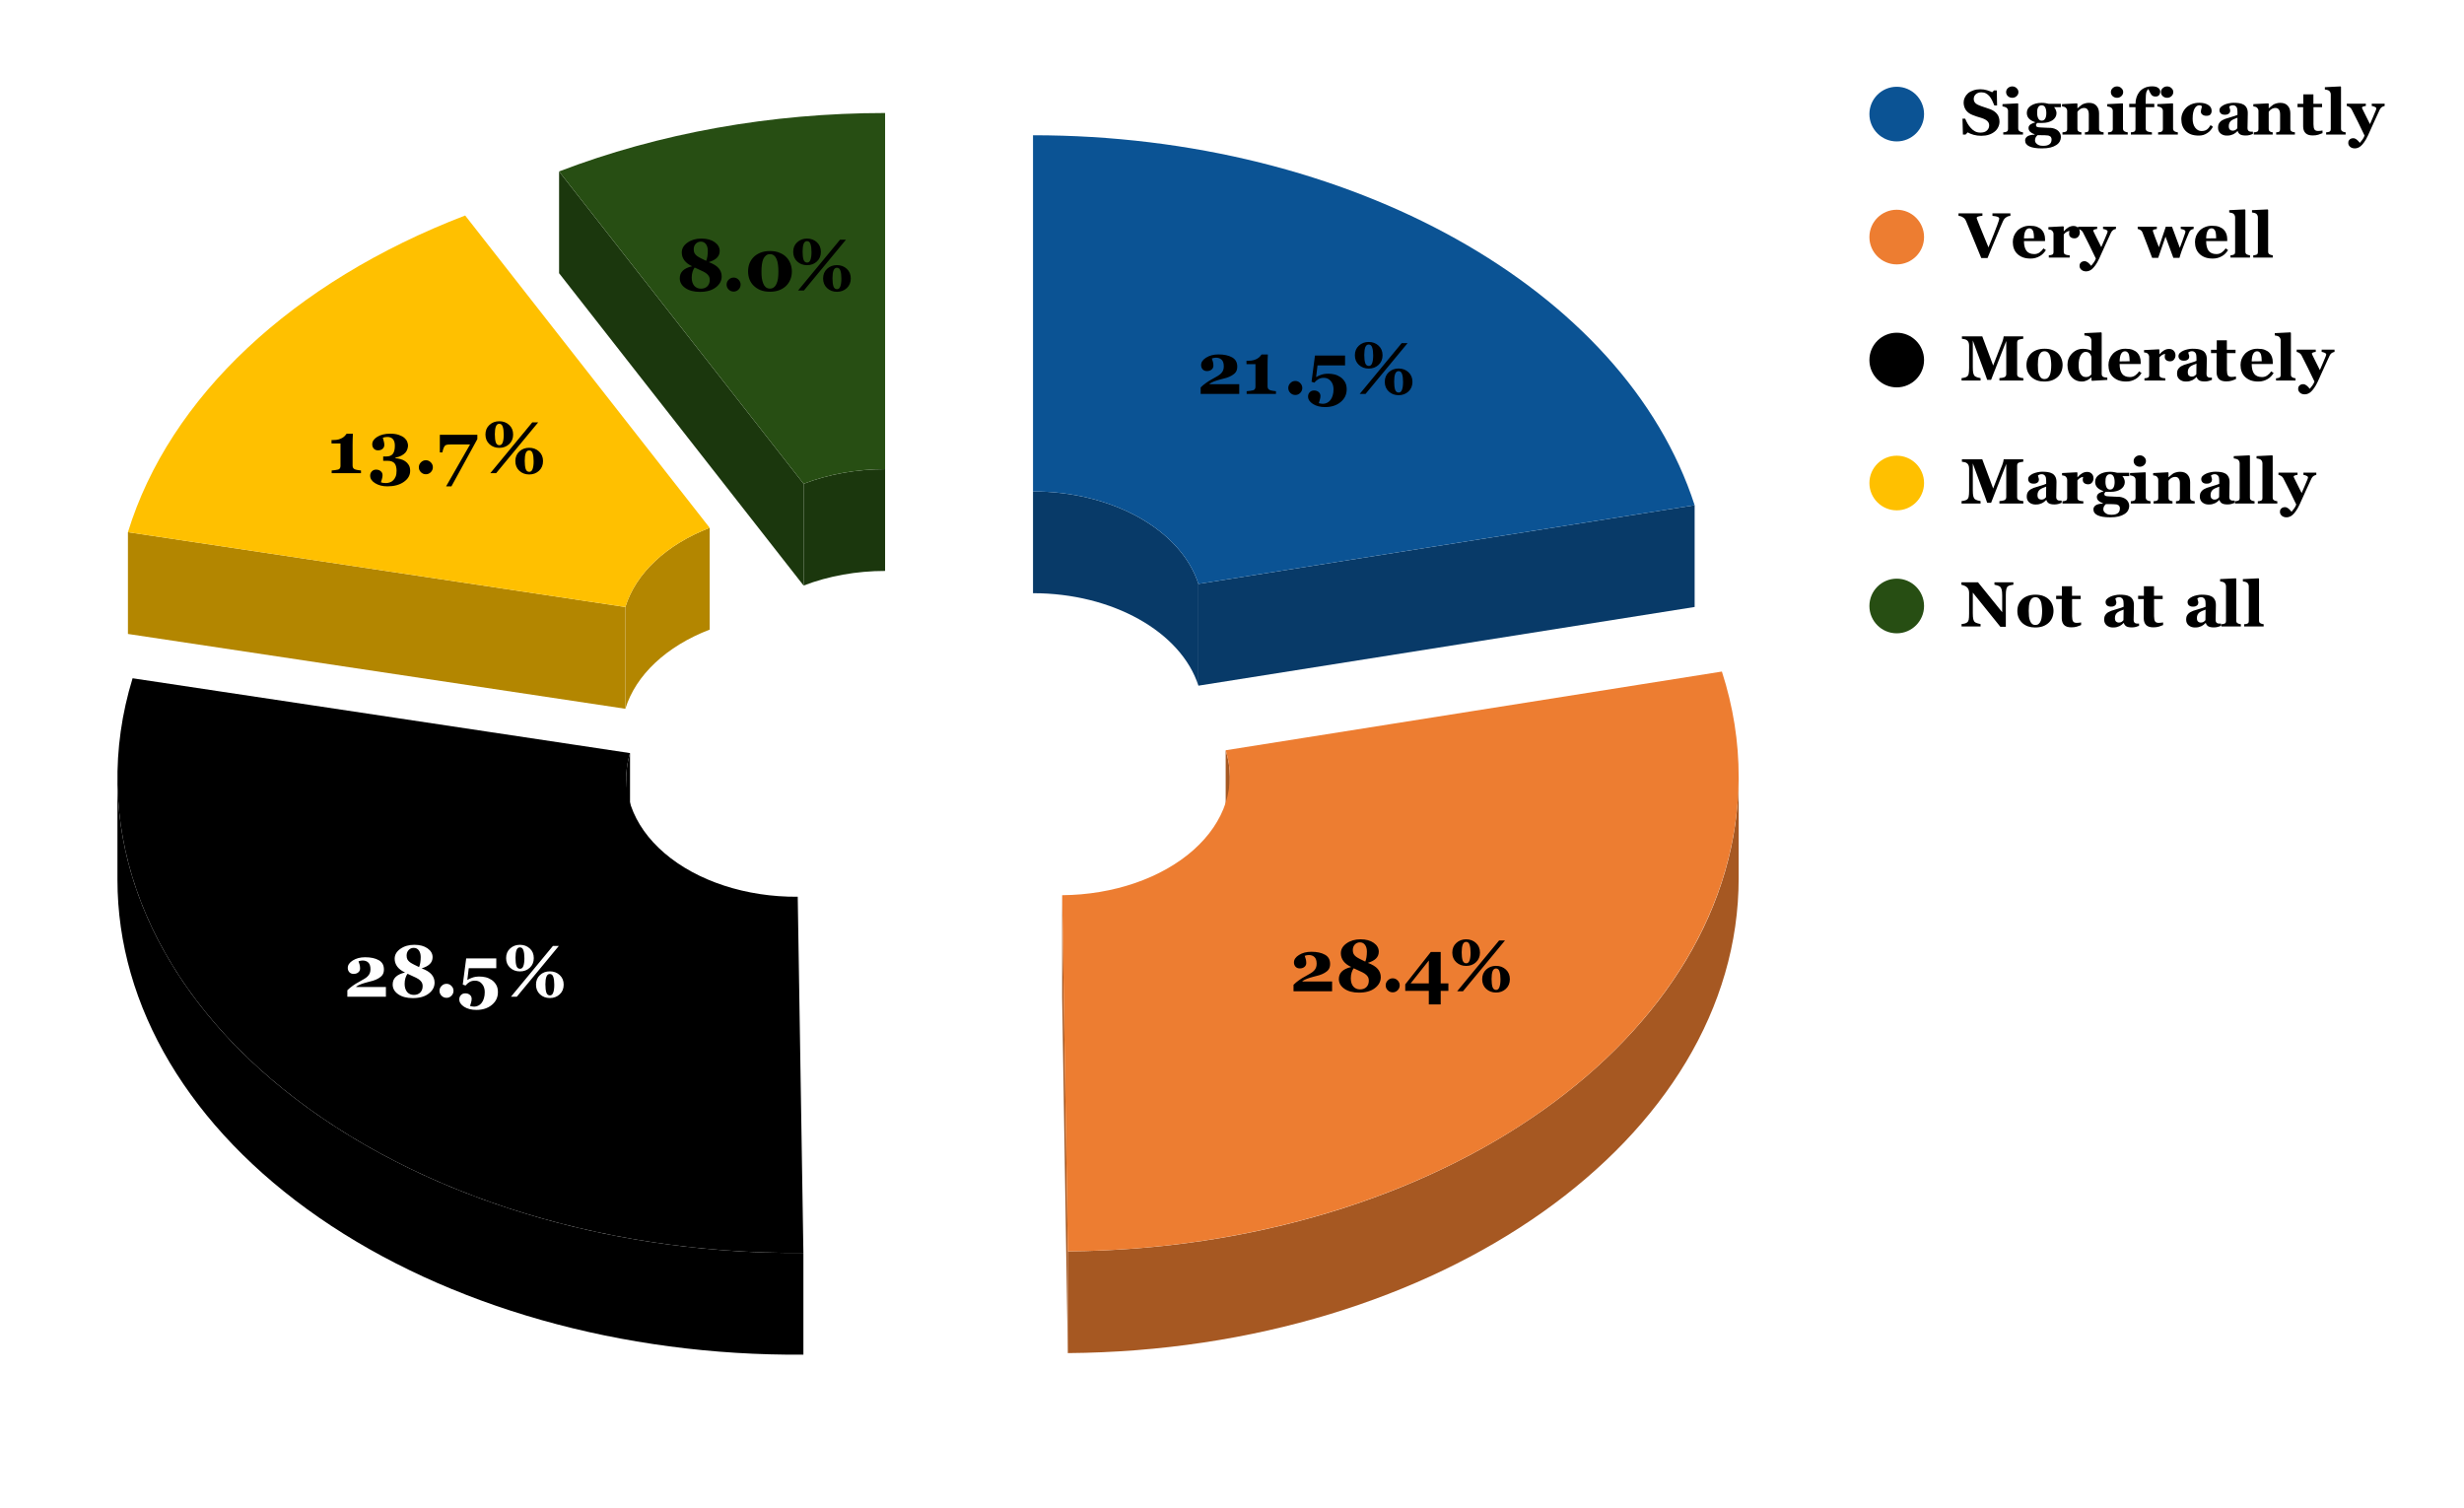
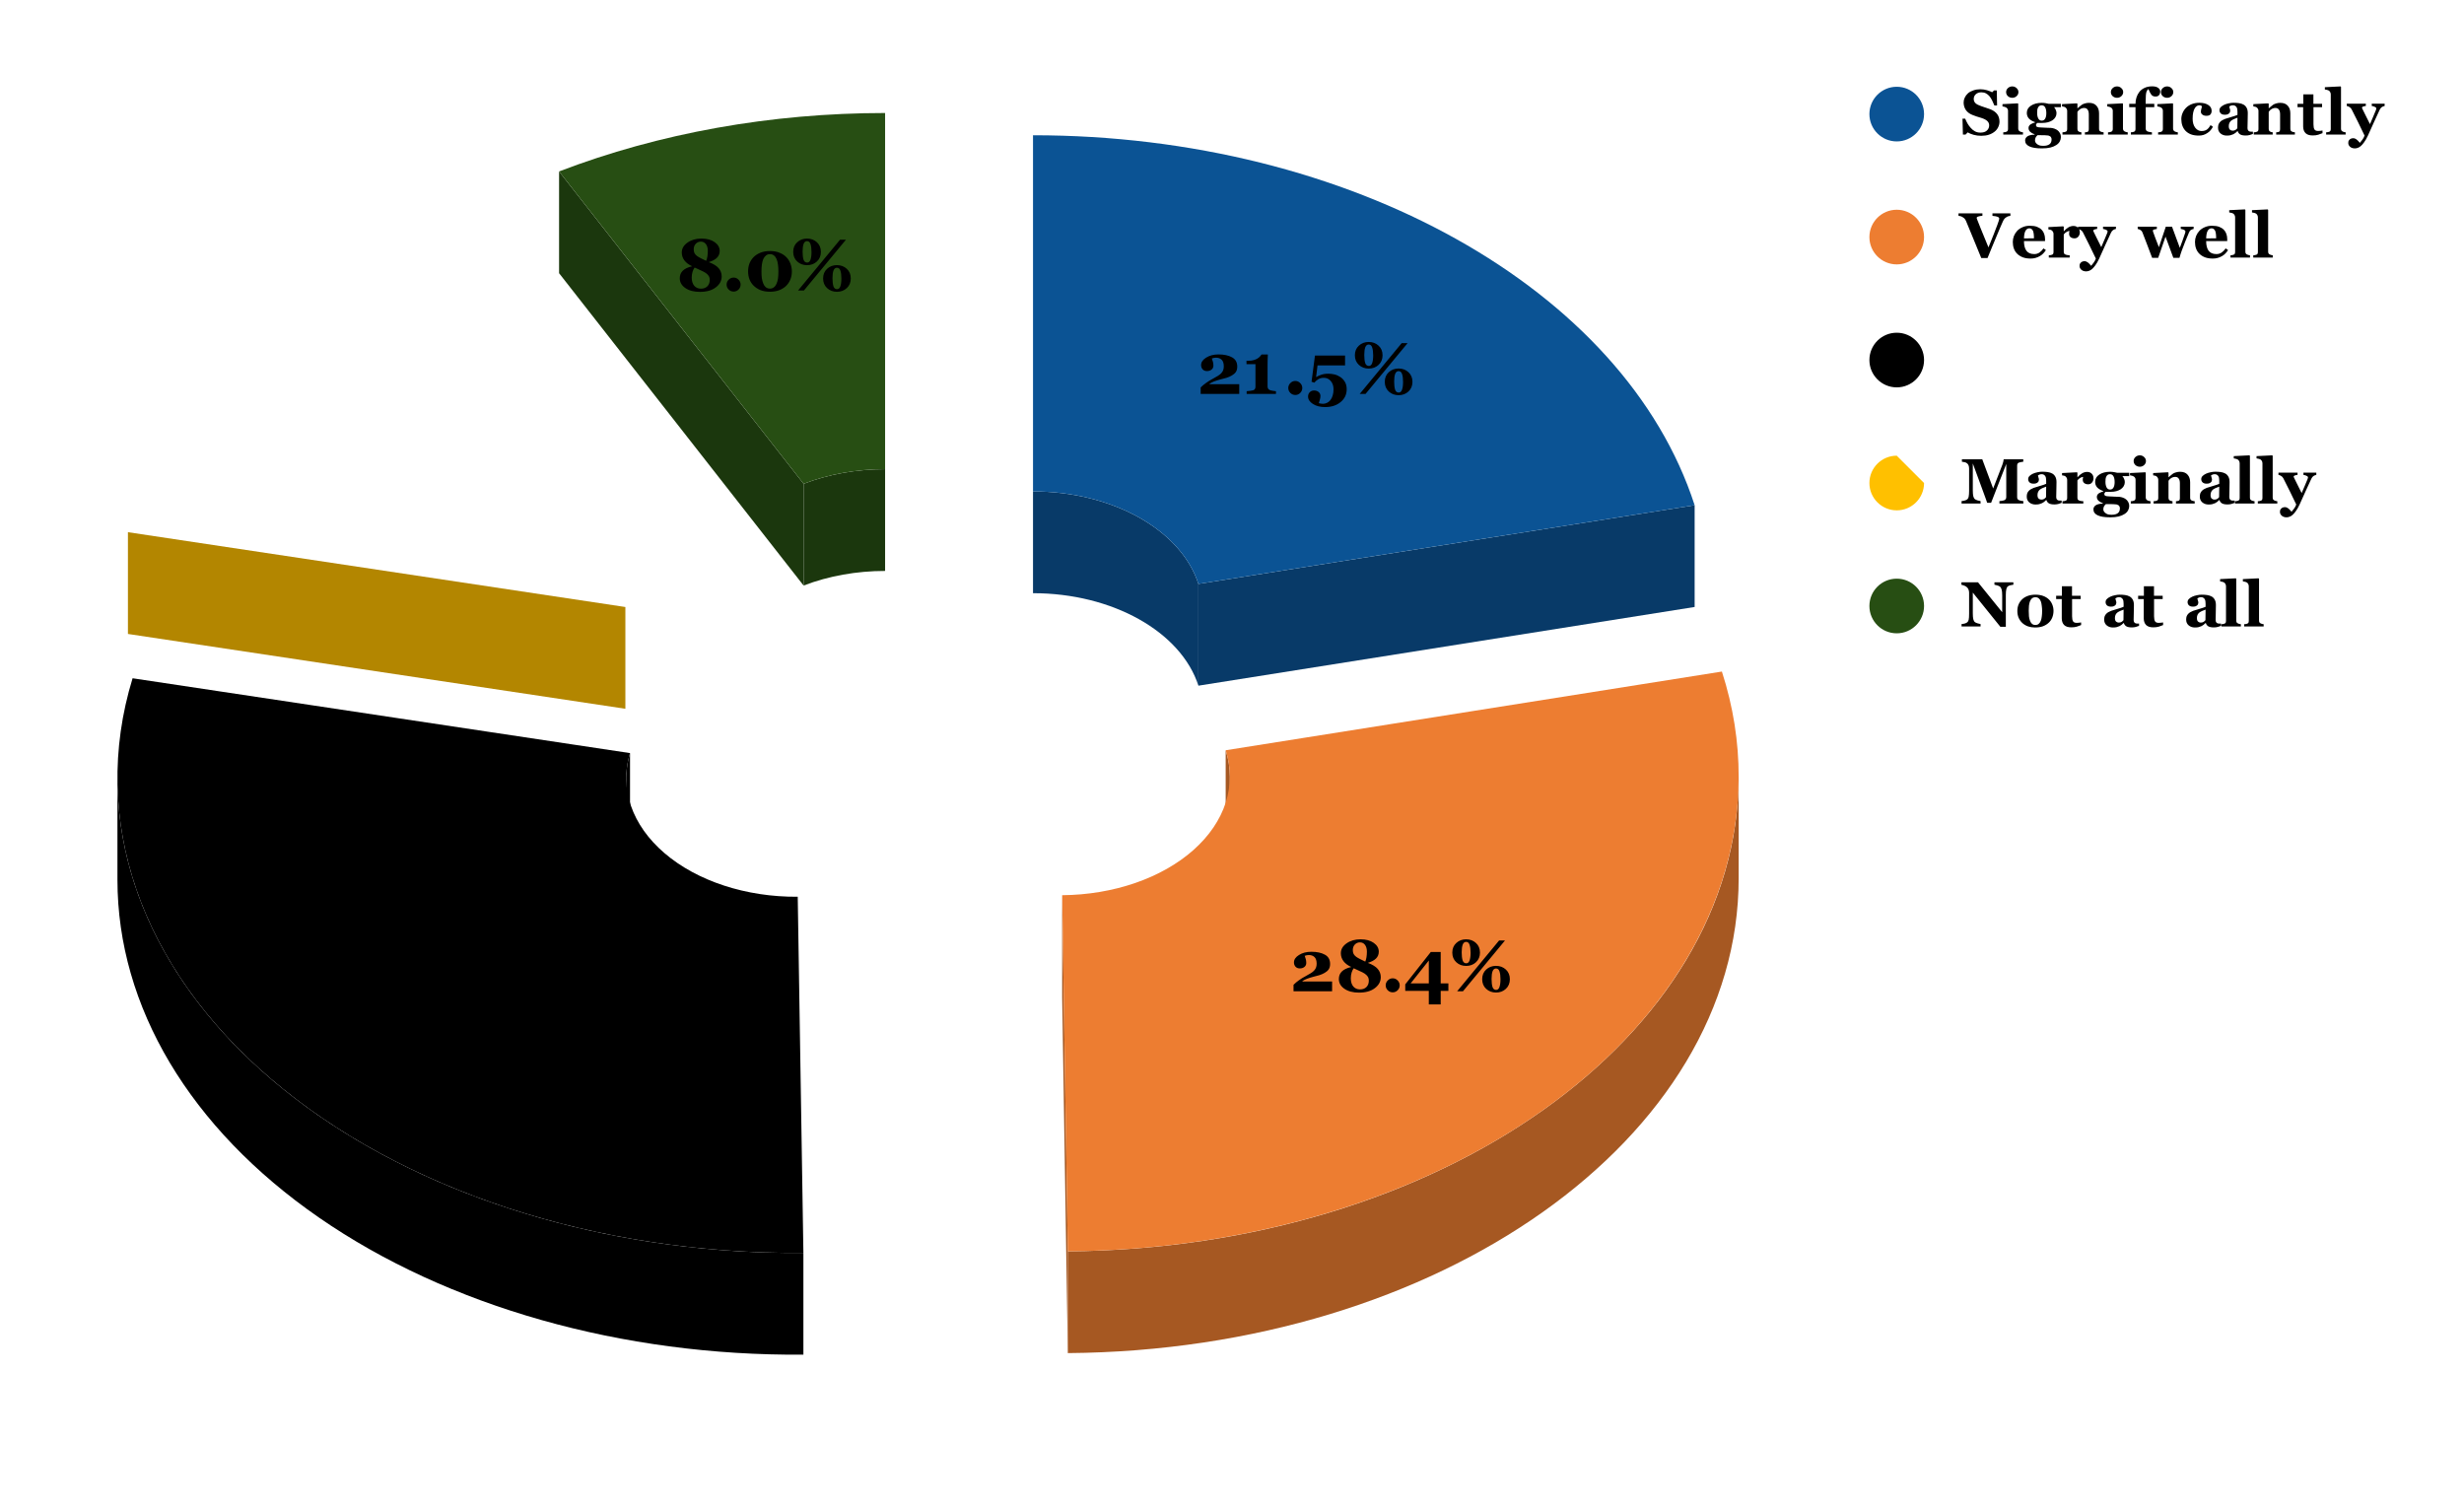
<svg xmlns="http://www.w3.org/2000/svg" xmlns:ns1="http://sodipodi.sourceforge.net/DTD/sodipodi-0.dtd" xmlns:ns2="http://www.inkscape.org/namespaces/inkscape" version="1.1" viewBox="0.0 0.0 541.0 331.0" fill="none" stroke="none" stroke-linecap="square" stroke-miterlimit="10" width="541" height="331" id="svg32" ns1:docname="Role of teaching and mentoring process of the institution for congnitive,social and emotional growth of students.svg" ns2:version="1.3.2 (091e20e, 2023-11-25, custom)">
  <defs id="defs32" />
  <ns1:namedview id="namedview32" pagecolor="#ffffff" bordercolor="#000000" borderopacity="0.25" ns2:showpageshadow="2" ns2:pageopacity="0.0" ns2:pagecheckerboard="0" ns2:deskcolor="#d1d1d1" ns2:zoom="1.9149723" ns2:cx="270.5" ns2:cy="165.27654" ns2:window-width="1920" ns2:window-height="1017" ns2:window-x="-8" ns2:window-y="-8" ns2:window-maximized="1" ns2:current-layer="svg32" />
  <path fill="#ffffff" d="M0 0L541.0 0L541.0 331.0L0 331.0L0 0Z" fill-rule="nonzero" id="path1" />
  <path fill="#083a68" d="M263.127 128.202L372.078 110.923L372.078 133.265L263.127 150.545Z" fill-rule="nonzero" id="path2" />
  <path fill="#083a68" d="M226.81 107.896C244.206 107.896 259.284 116.327 263.127 128.202L263.127 150.545C259.284 138.669 244.206 130.239 226.81 130.239Z" fill-rule="nonzero" id="path3" />
  <path fill="#0b5394" d="M226.81 29.697C296.392 29.697 356.703 63.42 372.078 110.923L263.127 128.202C259.284 116.327 244.206 107.896 226.81 107.896Z" fill-rule="nonzero" id="path4" />
  <path fill="#a65822" d="M233.209 196.548L234.453 274.742L234.453 297.084L233.209 218.89Z" fill-rule="nonzero" id="path5" />
  <path fill="#a65822" d="M381.744 192.826C381.744 249.957 316.064 296.448 234.453 297.084L234.453 274.742C316.064 274.105 381.744 227.614 381.744 170.483Z" fill-rule="nonzero" id="path6" />
  <path fill="#a65822" d="M269.111 164.723C269.723 166.613 270.031 168.545 270.031 170.483L270.031 192.826C270.031 190.888 269.723 188.956 269.111 187.066Z" fill-rule="nonzero" id="path7" />
  <path fill="#ed7d31" d="M378.062 147.444C388.005 178.163 377.577 210.382 349.69 235.102C321.803 259.821 279.447 274.391 234.453 274.742L233.209 196.548C244.457 196.46 255.046 192.818 262.018 186.638C268.99 180.458 271.597 172.403 269.111 164.723Z" fill-rule="nonzero" id="path8" />
  <path fill="#1b370d" d="M176.438 106.218L122.751 37.642L122.751 59.984L176.438 128.561Z" fill-rule="nonzero" id="path9" />
  <path fill="#1b370d" d="M176.438 106.218C181.924 104.114 188.078 103.011 194.334 103.011L194.334 125.353C188.078 125.353 181.924 126.456 176.438 128.561Z" fill-rule="nonzero" id="path10" />
  <path fill="#274e13" d="M122.751 37.642C144.694 29.224 169.312 24.812 194.334 24.812L194.334 103.011C188.078 103.011 181.924 104.114 176.438 106.218Z" fill-rule="nonzero" id="path11" />
  <path fill="#b38600" d="M137.308 133.274L28.089 116.845L28.089 139.188L137.308 155.616Z" fill-rule="nonzero" id="path12" />
-   <path fill="#b38600" d="M137.308 133.274C139.58 125.873 146.336 119.529 155.819 115.891L155.819 138.234C146.336 141.872 139.58 148.216 137.308 155.616Z" fill-rule="nonzero" id="path13" />
-   <path fill="#ffc000" d="M28.089 116.845C37.177 87.242 64.199 61.866 102.132 47.315L155.819 115.891C146.336 119.529 139.58 125.873 137.308 133.274Z" fill-rule="nonzero" id="path14" />
  <path fill="#000000" d="M176.395 297.424C136.606 297.734 98.294 286.887 70 267.301C41.707 247.716 25.786 221.019 25.786 193.165L25.786 170.823C25.786 198.677 41.707 225.373 70 244.959C98.294 264.545 136.606 275.392 176.395 275.081Z" fill-rule="nonzero" id="path15" />
  <path fill="#000000" d="M137.498 170.823C137.498 168.982 137.777 167.146 138.329 165.347L138.329 187.689C137.777 189.489 137.498 191.325 137.498 193.165Z" fill-rule="nonzero" id="path16" />
  <path fill="#000000" d="M176.395 275.081C131.11 275.435 88.056 261.347 59.399 236.799C30.742 212.252 19.596 179.912 29.11 148.918L138.329 165.347C135.951 173.095 138.737 181.18 145.901 187.317C153.066 193.454 163.829 196.976 175.151 196.888Z" fill-rule="nonzero" id="path17" />
  <path fill="#000000" d="M272.09 86.486L263.621 86.486L263.621 85.065Q264.183 84.502 264.84 84.049Q265.496 83.58 266.183 83.221Q266.902 82.83 267.387 82.533Q267.887 82.236 268.168 81.908Q268.449 81.596 268.574 81.236Q268.699 80.877 268.699 80.44Q268.699 79.44 268.23 78.986Q267.762 78.533 266.98 78.533Q266.746 78.533 266.527 78.58Q266.308 78.611 266.074 78.705Q266.199 79.049 266.308 79.424Q266.418 79.799 266.418 80.268Q266.418 80.815 266.012 81.143Q265.621 81.471 264.996 81.471Q264.418 81.471 264.058 81.096Q263.715 80.705 263.715 80.158Q263.715 79.205 264.824 78.518Q265.933 77.815 267.527 77.815Q269.371 77.815 270.512 78.455Q271.652 79.08 271.652 80.486Q271.652 81.221 271.34 81.674Q271.043 82.111 270.465 82.44Q269.933 82.752 269.293 82.955Q268.668 83.143 267.933 83.315Q267.168 83.518 266.59 83.736Q266.012 83.955 265.574 84.252L265.574 84.346L272.09 84.346L272.09 86.486ZM280.152 86.486L273.715 86.486L273.715 85.893Q273.949 85.877 274.449 85.815Q274.965 85.752 275.152 85.69Q275.387 85.611 275.512 85.424Q275.652 85.236 275.652 84.908L275.652 79.955L273.683 79.955L273.683 79.205L274.105 79.205Q274.793 79.205 275.277 79.065Q275.777 78.908 276.105 78.705Q276.449 78.486 276.652 78.252Q276.871 78.018 276.996 77.83L278.371 77.83Q278.355 78.346 278.324 79.033Q278.308 79.705 278.308 80.236L278.308 84.815Q278.308 85.096 278.418 85.315Q278.543 85.518 278.777 85.627Q278.98 85.721 279.449 85.799Q279.933 85.877 280.152 85.893L280.152 86.486ZM285.933 85.19Q285.933 85.799 285.48 86.268Q285.027 86.721 284.402 86.721Q283.762 86.721 283.308 86.268Q282.855 85.815 282.855 85.19Q282.855 84.565 283.308 84.111Q283.762 83.643 284.402 83.643Q285.027 83.643 285.48 84.111Q285.933 84.565 285.933 85.19ZM294.293 82.783Q294.887 83.174 295.277 83.83Q295.683 84.486 295.683 85.471Q295.683 87.19 294.34 88.283Q293.012 89.377 290.949 89.377Q289.34 89.377 288.262 88.69Q287.199 88.002 287.199 87.065Q287.199 86.502 287.558 86.127Q287.918 85.736 288.512 85.736Q289.121 85.736 289.512 86.065Q289.918 86.393 289.918 86.955Q289.918 87.346 289.777 87.799Q289.652 88.268 289.558 88.518Q289.746 88.58 289.996 88.611Q290.246 88.658 290.465 88.658Q290.918 88.658 291.34 88.455Q291.777 88.252 292.074 87.877Q292.433 87.44 292.605 86.83Q292.793 86.236 292.793 85.471Q292.793 84.377 292.199 83.674Q291.605 82.955 290.668 82.955Q289.949 82.955 289.449 83.252Q288.965 83.549 288.574 84.018L287.965 83.815L288.715 78.065L295.324 78.065L295.324 80.221L289.277 80.221L288.965 82.799Q289.387 82.533 290.043 82.299Q290.715 82.049 291.605 82.049Q292.308 82.049 292.98 82.205Q293.652 82.361 294.293 82.783ZM303.558 78.002Q303.558 79.299 302.683 80.111Q301.808 80.924 300.527 80.924Q299.23 80.924 298.355 80.111Q297.48 79.299 297.48 78.002Q297.48 76.69 298.355 75.893Q299.23 75.08 300.512 75.08Q301.808 75.08 302.683 75.893Q303.558 76.69 303.558 78.002ZM301.496 78.018Q301.496 76.94 301.277 76.299Q301.074 75.643 300.512 75.643Q299.996 75.643 299.762 76.252Q299.543 76.861 299.543 77.94Q299.543 79.065 299.746 79.705Q299.965 80.346 300.543 80.346Q301.043 80.346 301.262 79.752Q301.496 79.143 301.496 78.018ZM310.121 83.83Q310.121 85.143 309.246 85.955Q308.371 86.768 307.09 86.768Q305.793 86.768 304.918 85.955Q304.043 85.143 304.043 83.83Q304.043 82.533 304.918 81.721Q305.793 80.908 307.074 80.908Q308.371 80.908 309.246 81.721Q310.121 82.533 310.121 83.83ZM308.058 83.846Q308.058 82.768 307.84 82.127Q307.637 81.486 307.074 81.486Q306.558 81.486 306.324 82.096Q306.105 82.69 306.105 83.768Q306.105 84.893 306.308 85.549Q306.527 86.19 307.105 86.19Q307.605 86.19 307.824 85.58Q308.058 84.971 308.058 83.846ZM309.058 75.33L299.824 86.486L298.543 86.486L307.762 75.33L309.058 75.33Z" fill-rule="nonzero" id="path18" />
  <path fill="#000000" d="M292.478 217.639L284.009 217.639L284.009 216.217Q284.572 215.654 285.228 215.201Q285.884 214.732 286.572 214.373Q287.29 213.982 287.775 213.686Q288.275 213.389 288.556 213.061Q288.837 212.748 288.962 212.389Q289.087 212.029 289.087 211.592Q289.087 210.592 288.618 210.139Q288.15 209.686 287.368 209.686Q287.134 209.686 286.915 209.732Q286.697 209.764 286.462 209.857Q286.587 210.201 286.697 210.576Q286.806 210.951 286.806 211.42Q286.806 211.967 286.4 212.295Q286.009 212.623 285.384 212.623Q284.806 212.623 284.447 212.248Q284.103 211.857 284.103 211.311Q284.103 210.357 285.212 209.67Q286.322 208.967 287.915 208.967Q289.759 208.967 290.9 209.607Q292.04 210.232 292.04 211.639Q292.04 212.373 291.728 212.826Q291.431 213.264 290.853 213.592Q290.322 213.904 289.681 214.107Q289.056 214.295 288.322 214.467Q287.556 214.67 286.978 214.889Q286.4 215.107 285.962 215.404L285.962 215.498L292.478 215.498L292.478 217.639ZM303.165 214.529Q303.165 215.967 301.868 216.951Q300.587 217.936 298.384 217.936Q296.4 217.936 295.181 217.092Q293.962 216.248 293.962 214.951Q293.962 213.936 294.618 213.295Q295.275 212.639 296.681 212.311Q295.556 211.795 294.978 211.029Q294.4 210.248 294.4 209.295Q294.4 207.998 295.65 207.123Q296.9 206.232 298.728 206.232Q300.509 206.232 301.618 207.014Q302.728 207.795 302.728 208.951Q302.728 209.842 302.118 210.451Q301.525 211.045 300.322 211.404Q301.822 211.951 302.493 212.732Q303.165 213.514 303.165 214.529ZM300.118 208.936Q300.118 208.029 299.712 207.467Q299.306 206.904 298.587 206.904Q297.915 206.904 297.462 207.389Q297.025 207.857 297.025 208.607Q297.025 209.123 297.212 209.467Q297.415 209.811 297.775 210.076Q298.103 210.311 298.697 210.607Q299.29 210.889 299.759 211.123Q299.931 210.732 300.025 210.17Q300.118 209.607 300.118 208.936ZM300.54 215.326Q300.54 214.779 300.306 214.42Q300.072 214.061 299.634 213.764Q299.197 213.482 298.509 213.186Q297.837 212.889 297.228 212.592Q296.978 212.889 296.775 213.498Q296.587 214.107 296.587 214.795Q296.587 215.936 297.134 216.592Q297.697 217.232 298.603 217.232Q299.509 217.232 300.025 216.701Q300.54 216.17 300.54 215.326ZM307.322 216.342Q307.322 216.951 306.868 217.42Q306.415 217.873 305.79 217.873Q305.15 217.873 304.697 217.42Q304.243 216.967 304.243 216.342Q304.243 215.717 304.697 215.264Q305.15 214.795 305.79 214.795Q306.415 214.795 306.868 215.264Q307.322 215.717 307.322 216.342ZM318.009 217.561L316.322 217.561L316.322 220.529L313.712 220.529L313.712 217.561L308.54 217.561L308.54 216.123L314.15 209.014L316.322 209.014L316.322 215.904L318.009 215.904L318.009 217.561ZM313.712 215.904L313.712 210.889L309.728 215.904L313.712 215.904ZM324.947 209.154Q324.947 210.451 324.072 211.264Q323.197 212.076 321.915 212.076Q320.618 212.076 319.743 211.264Q318.868 210.451 318.868 209.154Q318.868 207.842 319.743 207.045Q320.618 206.232 321.9 206.232Q323.197 206.232 324.072 207.045Q324.947 207.842 324.947 209.154ZM322.884 209.17Q322.884 208.092 322.665 207.451Q322.462 206.795 321.9 206.795Q321.384 206.795 321.15 207.404Q320.931 208.014 320.931 209.092Q320.931 210.217 321.134 210.857Q321.353 211.498 321.931 211.498Q322.431 211.498 322.65 210.904Q322.884 210.295 322.884 209.17ZM331.509 214.982Q331.509 216.295 330.634 217.107Q329.759 217.92 328.478 217.92Q327.181 217.92 326.306 217.107Q325.431 216.295 325.431 214.982Q325.431 213.686 326.306 212.873Q327.181 212.061 328.462 212.061Q329.759 212.061 330.634 212.873Q331.509 213.686 331.509 214.982ZM329.447 214.998Q329.447 213.92 329.228 213.279Q329.025 212.639 328.462 212.639Q327.947 212.639 327.712 213.248Q327.493 213.842 327.493 214.92Q327.493 216.045 327.697 216.701Q327.915 217.342 328.493 217.342Q328.993 217.342 329.212 216.732Q329.447 216.123 329.447 214.998ZM330.447 206.482L321.212 217.639L319.931 217.639L329.15 206.482L330.447 206.482Z" fill-rule="nonzero" id="path19" />
-   <path fill="#000000" d="M84.731 218.844L76.263 218.844L76.263 217.422Q76.825 216.859 77.481 216.406Q78.138 215.937 78.825 215.578Q79.544 215.187 80.028 214.89Q80.528 214.594 80.809 214.265Q81.091 213.953 81.216 213.594Q81.341 213.234 81.341 212.797Q81.341 211.797 80.872 211.344Q80.403 210.89 79.622 210.89Q79.388 210.89 79.169 210.937Q78.95 210.969 78.716 211.062Q78.841 211.406 78.95 211.781Q79.059 212.156 79.059 212.625Q79.059 213.172 78.653 213.5Q78.263 213.828 77.638 213.828Q77.059 213.828 76.7 213.453Q76.356 213.062 76.356 212.515Q76.356 211.562 77.466 210.875Q78.575 210.172 80.169 210.172Q82.013 210.172 83.153 210.812Q84.294 211.437 84.294 212.844Q84.294 213.578 83.981 214.031Q83.684 214.469 83.106 214.797Q82.575 215.109 81.934 215.312Q81.309 215.5 80.575 215.672Q79.809 215.875 79.231 216.094Q78.653 216.312 78.216 216.609L78.216 216.703L84.731 216.703L84.731 218.844ZM95.419 215.734Q95.419 217.172 94.122 218.156Q92.841 219.14 90.638 219.14Q88.653 219.14 87.434 218.297Q86.216 217.453 86.216 216.156Q86.216 215.14 86.872 214.5Q87.528 213.844 88.934 213.515Q87.809 213 87.231 212.234Q86.653 211.453 86.653 210.5Q86.653 209.203 87.903 208.328Q89.153 207.437 90.981 207.437Q92.763 207.437 93.872 208.219Q94.981 209 94.981 210.156Q94.981 211.047 94.372 211.656Q93.778 212.25 92.575 212.609Q94.075 213.156 94.747 213.937Q95.419 214.719 95.419 215.734ZM92.372 210.14Q92.372 209.234 91.966 208.672Q91.559 208.109 90.841 208.109Q90.169 208.109 89.716 208.594Q89.278 209.062 89.278 209.812Q89.278 210.328 89.466 210.672Q89.669 211.015 90.028 211.281Q90.356 211.515 90.95 211.812Q91.544 212.094 92.013 212.328Q92.184 211.937 92.278 211.375Q92.372 210.812 92.372 210.14ZM92.794 216.531Q92.794 215.984 92.559 215.625Q92.325 215.265 91.888 214.969Q91.45 214.687 90.763 214.39Q90.091 214.094 89.481 213.797Q89.231 214.094 89.028 214.703Q88.841 215.312 88.841 216Q88.841 217.14 89.388 217.797Q89.95 218.437 90.856 218.437Q91.763 218.437 92.278 217.906Q92.794 217.375 92.794 216.531ZM99.575 217.547Q99.575 218.156 99.122 218.625Q98.669 219.078 98.044 219.078Q97.403 219.078 96.95 218.625Q96.497 218.172 96.497 217.547Q96.497 216.922 96.95 216.469Q97.403 216 98.044 216Q98.669 216 99.122 216.469Q99.575 216.922 99.575 217.547ZM107.934 215.14Q108.528 215.531 108.919 216.187Q109.325 216.844 109.325 217.828Q109.325 219.547 107.981 220.64Q106.653 221.734 104.591 221.734Q102.981 221.734 101.903 221.047Q100.841 220.359 100.841 219.422Q100.841 218.859 101.2 218.484Q101.559 218.094 102.153 218.094Q102.763 218.094 103.153 218.422Q103.559 218.75 103.559 219.312Q103.559 219.703 103.419 220.156Q103.294 220.625 103.2 220.875Q103.388 220.937 103.638 220.969Q103.888 221.015 104.106 221.015Q104.559 221.015 104.981 220.812Q105.419 220.609 105.716 220.234Q106.075 219.797 106.247 219.187Q106.434 218.594 106.434 217.828Q106.434 216.734 105.841 216.031Q105.247 215.312 104.309 215.312Q103.591 215.312 103.091 215.609Q102.606 215.906 102.216 216.375L101.606 216.172L102.356 210.422L108.966 210.422L108.966 212.578L102.919 212.578L102.606 215.156Q103.028 214.89 103.684 214.656Q104.356 214.406 105.247 214.406Q105.95 214.406 106.622 214.562Q107.294 214.719 107.934 215.14ZM117.2 210.359Q117.2 211.656 116.325 212.469Q115.45 213.281 114.169 213.281Q112.872 213.281 111.997 212.469Q111.122 211.656 111.122 210.359Q111.122 209.047 111.997 208.25Q112.872 207.437 114.153 207.437Q115.45 207.437 116.325 208.25Q117.2 209.047 117.2 210.359ZM115.138 210.375Q115.138 209.297 114.919 208.656Q114.716 208 114.153 208Q113.638 208 113.403 208.609Q113.184 209.219 113.184 210.297Q113.184 211.422 113.388 212.062Q113.606 212.703 114.184 212.703Q114.684 212.703 114.903 212.109Q115.138 211.5 115.138 210.375ZM123.763 216.187Q123.763 217.5 122.888 218.312Q122.013 219.125 120.731 219.125Q119.434 219.125 118.559 218.312Q117.684 217.5 117.684 216.187Q117.684 214.89 118.559 214.078Q119.434 213.265 120.716 213.265Q122.013 213.265 122.888 214.078Q123.763 214.89 123.763 216.187ZM121.7 216.203Q121.7 215.125 121.481 214.484Q121.278 213.844 120.716 213.844Q120.2 213.844 119.966 214.453Q119.747 215.047 119.747 216.125Q119.747 217.25 119.95 217.906Q120.169 218.547 120.747 218.547Q121.247 218.547 121.466 217.937Q121.7 217.328 121.7 216.203ZM122.7 207.687L113.466 218.844L112.184 218.844L121.403 207.687L122.7 207.687Z" fill-rule="nonzero" id="path20" style="fill:#ffffff" />
-   <path fill="#000000" d="M79.259 103.89L72.821 103.89L72.821 103.297Q73.056 103.281 73.556 103.218Q74.071 103.156 74.259 103.093Q74.493 103.015 74.618 102.828Q74.759 102.64 74.759 102.312L74.759 97.359L72.79 97.359L72.79 96.609L73.212 96.609Q73.899 96.609 74.384 96.468Q74.884 96.312 75.212 96.109Q75.556 95.89 75.759 95.656Q75.978 95.422 76.103 95.234L77.478 95.234Q77.462 95.75 77.431 96.437Q77.415 97.109 77.415 97.64L77.415 102.218Q77.415 102.5 77.524 102.718Q77.649 102.922 77.884 103.031Q78.087 103.125 78.556 103.203Q79.04 103.281 79.259 103.297L79.259 103.89ZM88.962 101.265Q89.431 101.578 89.743 102.093Q90.056 102.609 90.056 103.375Q90.056 104.843 88.649 105.812Q87.259 106.781 85.056 106.781Q83.478 106.781 82.368 106.093Q81.274 105.422 81.274 104.437Q81.274 103.875 81.634 103.5Q81.993 103.109 82.587 103.109Q83.196 103.109 83.587 103.453Q83.993 103.781 83.993 104.343Q83.993 104.718 83.853 105.187Q83.712 105.672 83.634 105.89Q83.806 105.968 84.071 106.015Q84.353 106.062 84.728 106.062Q85.181 106.062 85.603 105.906Q86.04 105.765 86.368 105.422Q86.696 105.078 86.884 104.593Q87.071 104.125 87.071 103.343Q87.071 102.89 86.978 102.5Q86.899 102.093 86.681 101.797Q86.462 101.5 86.087 101.343Q85.712 101.172 85.118 101.172L84.134 101.172L84.134 100.218L84.837 100.218Q85.821 100.218 86.259 99.64Q86.696 99.062 86.696 97.859Q86.696 96.906 86.274 96.422Q85.853 95.937 85.04 95.937Q84.743 95.937 84.509 95.984Q84.29 96.015 84.056 96.109Q84.134 96.375 84.259 96.859Q84.384 97.328 84.384 97.656Q84.384 98.218 83.993 98.547Q83.618 98.875 83.009 98.875Q82.415 98.875 82.071 98.5Q81.728 98.109 81.728 97.562Q81.728 96.593 82.837 95.906Q83.962 95.218 85.665 95.218Q86.837 95.218 87.603 95.5Q88.368 95.765 88.821 96.172Q89.259 96.562 89.415 97.015Q89.587 97.453 89.587 97.812Q89.587 98.156 89.446 98.593Q89.306 99.031 89.024 99.359Q88.681 99.75 88.118 100.047Q87.571 100.328 86.821 100.484L86.821 100.609Q87.337 100.64 87.915 100.797Q88.509 100.953 88.962 101.265ZM95.04 102.593Q95.04 103.203 94.587 103.672Q94.134 104.125 93.509 104.125Q92.868 104.125 92.415 103.672Q91.962 103.218 91.962 102.593Q91.962 101.968 92.415 101.515Q92.868 101.047 93.509 101.047Q94.134 101.047 94.587 101.515Q95.04 101.968 95.04 102.593ZM104.806 96.406L99.118 106.781L97.946 106.781L103.212 97.578L99.634 97.578Q98.962 97.578 98.571 97.593Q98.196 97.593 97.868 97.734Q97.618 97.859 97.431 98.281Q97.243 98.703 97.134 99.328L96.571 99.328L96.571 95.468L104.806 95.468L104.806 96.406ZM112.665 95.406Q112.665 96.703 111.79 97.515Q110.915 98.328 109.634 98.328Q108.337 98.328 107.462 97.515Q106.587 96.703 106.587 95.406Q106.587 94.093 107.462 93.297Q108.337 92.484 109.618 92.484Q110.915 92.484 111.79 93.297Q112.665 94.093 112.665 95.406ZM110.603 95.422Q110.603 94.343 110.384 93.703Q110.181 93.047 109.618 93.047Q109.103 93.047 108.868 93.656Q108.649 94.265 108.649 95.343Q108.649 96.468 108.853 97.109Q109.071 97.75 109.649 97.75Q110.149 97.75 110.368 97.156Q110.603 96.547 110.603 95.422ZM119.228 101.234Q119.228 102.547 118.353 103.359Q117.478 104.172 116.196 104.172Q114.899 104.172 114.024 103.359Q113.149 102.547 113.149 101.234Q113.149 99.937 114.024 99.125Q114.899 98.312 116.181 98.312Q117.478 98.312 118.353 99.125Q119.228 99.937 119.228 101.234ZM117.165 101.25Q117.165 100.172 116.946 99.531Q116.743 98.89 116.181 98.89Q115.665 98.89 115.431 99.5Q115.212 100.093 115.212 101.172Q115.212 102.297 115.415 102.953Q115.634 103.593 116.212 103.593Q116.712 103.593 116.931 102.984Q117.165 102.375 117.165 101.25ZM118.165 92.734L108.931 103.89L107.649 103.89L116.868 92.734L118.165 92.734Z" fill-rule="nonzero" id="path21" />
  <path fill="#000000" d="M158.455 60.676Q158.455 62.114 157.158 63.098Q155.877 64.082 153.674 64.082Q151.69 64.082 150.471 63.239Q149.252 62.395 149.252 61.098Q149.252 60.082 149.908 59.442Q150.565 58.785 151.971 58.457Q150.846 57.942 150.268 57.176Q149.69 56.395 149.69 55.442Q149.69 54.145 150.94 53.27Q152.19 52.379 154.018 52.379Q155.799 52.379 156.908 53.16Q158.018 53.942 158.018 55.098Q158.018 55.989 157.408 56.598Q156.815 57.192 155.611 57.551Q157.111 58.098 157.783 58.879Q158.455 59.66 158.455 60.676ZM155.408 55.082Q155.408 54.176 155.002 53.614Q154.596 53.051 153.877 53.051Q153.205 53.051 152.752 53.535Q152.315 54.004 152.315 54.754Q152.315 55.27 152.502 55.614Q152.705 55.957 153.065 56.223Q153.393 56.457 153.986 56.754Q154.58 57.035 155.049 57.27Q155.221 56.879 155.315 56.317Q155.408 55.754 155.408 55.082ZM155.83 61.473Q155.83 60.926 155.596 60.567Q155.361 60.207 154.924 59.91Q154.486 59.629 153.799 59.332Q153.127 59.035 152.518 58.739Q152.268 59.035 152.065 59.645Q151.877 60.254 151.877 60.942Q151.877 62.082 152.424 62.739Q152.986 63.379 153.893 63.379Q154.799 63.379 155.315 62.848Q155.83 62.317 155.83 61.473ZM162.611 62.489Q162.611 63.098 162.158 63.567Q161.705 64.02 161.08 64.02Q160.44 64.02 159.986 63.567Q159.533 63.114 159.533 62.489Q159.533 61.864 159.986 61.41Q160.44 60.942 161.08 60.942Q161.705 60.942 162.158 61.41Q162.611 61.864 162.611 62.489ZM172.69 56.504Q173.283 57.129 173.565 57.926Q173.861 58.723 173.861 59.582Q173.861 60.614 173.502 61.442Q173.143 62.254 172.533 62.832Q171.877 63.426 171.018 63.739Q170.158 64.051 169.049 64.051Q167.861 64.051 166.955 63.692Q166.065 63.317 165.455 62.707Q164.861 62.114 164.549 61.317Q164.252 60.504 164.252 59.582Q164.252 58.676 164.533 57.895Q164.83 57.114 165.44 56.473Q166.033 55.864 166.94 55.489Q167.861 55.114 169.049 55.114Q170.283 55.114 171.19 55.504Q172.111 55.879 172.69 56.504ZM170.486 62.317Q170.721 61.801 170.815 61.16Q170.908 60.504 170.908 59.582Q170.908 58.754 170.815 58.098Q170.736 57.426 170.518 56.91Q170.299 56.379 169.94 56.098Q169.58 55.801 169.065 55.801Q168.533 55.801 168.174 56.098Q167.815 56.379 167.58 56.895Q167.377 57.379 167.283 58.067Q167.19 58.754 167.19 59.582Q167.19 60.457 167.268 61.067Q167.361 61.676 167.58 62.239Q167.768 62.739 168.127 63.051Q168.502 63.364 169.049 63.364Q169.549 63.364 169.908 63.082Q170.283 62.801 170.486 62.317ZM180.236 55.301Q180.236 56.598 179.361 57.41Q178.486 58.223 177.205 58.223Q175.908 58.223 175.033 57.41Q174.158 56.598 174.158 55.301Q174.158 53.989 175.033 53.192Q175.908 52.379 177.19 52.379Q178.486 52.379 179.361 53.192Q180.236 53.989 180.236 55.301ZM178.174 55.317Q178.174 54.239 177.955 53.598Q177.752 52.942 177.19 52.942Q176.674 52.942 176.44 53.551Q176.221 54.16 176.221 55.239Q176.221 56.364 176.424 57.004Q176.643 57.645 177.221 57.645Q177.721 57.645 177.94 57.051Q178.174 56.442 178.174 55.317ZM186.799 61.129Q186.799 62.442 185.924 63.254Q185.049 64.067 183.768 64.067Q182.471 64.067 181.596 63.254Q180.721 62.442 180.721 61.129Q180.721 59.832 181.596 59.02Q182.471 58.207 183.752 58.207Q185.049 58.207 185.924 59.02Q186.799 59.832 186.799 61.129ZM184.736 61.145Q184.736 60.067 184.518 59.426Q184.315 58.785 183.752 58.785Q183.236 58.785 183.002 59.395Q182.783 59.989 182.783 61.067Q182.783 62.192 182.986 62.848Q183.205 63.489 183.783 63.489Q184.283 63.489 184.502 62.879Q184.736 62.27 184.736 61.145ZM185.736 52.629L176.502 63.785L175.221 63.785L184.44 52.629L185.736 52.629Z" fill-rule="nonzero" id="path22" />
  <path fill="#0b5394" d="M422.45 25.05C422.45 28.364 419.764 31.05 416.45 31.05C413.136 31.05 410.45 28.364 410.45 25.05C410.45 21.736 413.136 19.05 416.45 19.05C419.764 19.05 422.45 21.736 422.45 25.05Z" fill-rule="nonzero" id="path23" />
  <path fill="#000000" d="M434.997 29.816Q434.106 29.816 433.325 29.597Q432.559 29.378 432.028 29.066L431.559 29.55L430.981 29.55L430.887 26.05L431.481 26.05Q431.669 26.534 431.981 27.097Q432.294 27.644 432.7 28.081Q433.106 28.55 433.622 28.831Q434.137 29.113 434.825 29.113Q435.762 29.113 436.247 28.659Q436.747 28.206 436.747 27.519Q436.747 26.956 436.325 26.566Q435.919 26.175 435.028 25.894Q434.45 25.722 433.966 25.566Q433.497 25.394 433.075 25.238Q432.091 24.847 431.606 24.128Q431.137 23.394 431.137 22.503Q431.137 21.941 431.387 21.425Q431.637 20.894 432.106 20.472Q432.559 20.081 433.262 19.847Q433.966 19.597 434.794 19.597Q435.591 19.597 436.294 19.816Q437.012 20.034 437.403 20.253L437.825 19.847L438.419 19.847L438.481 23.159L437.887 23.159Q437.684 22.628 437.403 22.066Q437.122 21.503 436.825 21.144Q436.481 20.738 436.044 20.503Q435.606 20.269 435.028 20.269Q434.278 20.269 433.809 20.691Q433.356 21.113 433.356 21.722Q433.356 22.3 433.762 22.675Q434.169 23.034 435.028 23.316Q435.528 23.488 436.044 23.659Q436.575 23.831 436.997 23.988Q437.981 24.378 438.497 25.05Q439.012 25.722 439.012 26.722Q439.012 27.347 438.716 27.941Q438.434 28.519 437.934 28.909Q437.387 29.347 436.669 29.581Q435.95 29.816 434.997 29.816ZM444.169 29.55L439.841 29.55L439.841 29.05Q440.028 29.034 440.2 29.019Q440.372 29.003 440.497 28.941Q440.716 28.863 440.794 28.722Q440.887 28.566 440.887 28.3L440.887 24.331Q440.887 24.081 440.778 23.909Q440.669 23.722 440.497 23.613Q440.387 23.534 440.137 23.456Q439.887 23.378 439.669 23.363L439.669 22.863L443.028 22.691L443.122 22.784L443.122 28.222Q443.122 28.456 443.231 28.628Q443.341 28.784 443.528 28.878Q443.669 28.941 443.825 28.988Q443.997 29.034 444.169 29.05L444.169 29.55ZM443.169 20.222Q443.169 20.738 442.762 21.113Q442.372 21.472 441.825 21.472Q441.262 21.472 440.856 21.113Q440.466 20.738 440.466 20.222Q440.466 19.706 440.856 19.347Q441.262 18.972 441.825 18.972Q442.372 18.972 442.762 19.347Q443.169 19.706 443.169 20.222ZM452.497 23.534L450.997 23.534Q451.262 23.831 451.387 24.175Q451.528 24.503 451.528 24.863Q451.528 25.331 451.278 25.753Q451.028 26.159 450.622 26.425Q450.2 26.691 449.637 26.847Q449.075 26.988 448.419 26.988L447.309 26.988Q447.231 27.05 447.122 27.191Q447.028 27.316 447.028 27.441Q447.028 27.738 447.262 27.863Q447.512 27.972 448.137 27.988Q448.762 28.003 449.387 28.05Q450.028 28.081 450.309 28.081Q450.7 28.113 451.091 28.253Q451.481 28.394 451.762 28.613Q452.075 28.847 452.278 29.222Q452.497 29.597 452.497 30.081Q452.497 30.597 452.247 31.05Q451.997 31.519 451.481 31.847Q450.934 32.206 450.184 32.394Q449.434 32.581 448.309 32.581Q446.512 32.581 445.575 32.144Q444.637 31.706 444.637 30.831Q444.637 30.3 445.137 29.941Q445.653 29.597 446.716 29.566L446.716 29.488Q446.091 29.269 445.731 28.925Q445.387 28.566 445.387 28.097Q445.387 27.816 445.528 27.613Q445.669 27.409 445.887 27.269Q446.075 27.144 446.341 27.05Q446.622 26.956 446.809 26.894L446.809 26.816Q445.887 26.488 445.45 26.003Q445.012 25.503 445.012 24.784Q445.012 23.784 445.934 23.191Q446.872 22.581 448.294 22.581Q448.762 22.581 449.184 22.659Q449.622 22.738 449.856 22.8L452.497 22.8L452.497 23.534ZM449.294 24.847Q449.294 24.034 449.044 23.581Q448.794 23.113 448.262 23.113Q447.997 23.113 447.794 23.238Q447.606 23.363 447.481 23.597Q447.356 23.831 447.309 24.144Q447.278 24.456 447.278 24.784Q447.278 25.534 447.528 26.019Q447.794 26.488 448.278 26.488Q448.778 26.488 449.028 26.066Q449.294 25.628 449.294 24.847ZM450.45 30.581Q450.45 30.347 450.309 30.113Q450.184 29.894 449.731 29.753Q449.481 29.706 448.919 29.691Q448.356 29.675 447.372 29.675Q447.137 29.878 446.966 30.159Q446.809 30.441 446.809 30.847Q446.809 31.019 446.903 31.222Q447.012 31.425 447.216 31.597Q447.45 31.8 447.747 31.909Q448.044 32.019 448.637 32.019Q449.512 32.019 449.981 31.675Q450.45 31.347 450.45 30.581ZM461.872 29.55L457.762 29.55L457.762 29.05Q457.887 29.034 458.059 29.019Q458.247 29.003 458.356 28.941Q458.497 28.878 458.559 28.738Q458.622 28.581 458.622 28.3L458.622 25.113Q458.622 24.409 458.356 24.066Q458.106 23.706 457.606 23.706Q457.325 23.706 457.091 23.784Q456.856 23.863 456.637 24.019Q456.434 24.159 456.309 24.316Q456.2 24.456 456.122 24.566L456.122 28.238Q456.122 28.472 456.184 28.628Q456.247 28.784 456.403 28.878Q456.512 28.941 456.669 28.988Q456.841 29.034 456.997 29.05L456.997 29.55L452.841 29.55L452.841 29.05Q453.012 29.034 453.184 29.019Q453.372 28.988 453.497 28.941Q453.716 28.878 453.794 28.722Q453.872 28.566 453.872 28.3L453.872 24.331Q453.872 24.113 453.762 23.909Q453.653 23.706 453.481 23.581Q453.356 23.488 453.169 23.441Q452.981 23.378 452.747 23.363L452.747 22.863L456.012 22.691L456.122 22.784L456.122 23.784L456.137 23.784Q456.341 23.613 456.606 23.378Q456.887 23.128 457.106 22.988Q457.372 22.816 457.778 22.706Q458.184 22.581 458.653 22.581Q459.762 22.581 460.309 23.222Q460.872 23.847 460.872 24.894L460.872 28.238Q460.872 28.503 460.95 28.659Q461.028 28.8 461.231 28.894Q461.341 28.941 461.497 28.988Q461.669 29.034 461.872 29.05L461.872 29.55ZM467.169 29.55L462.841 29.55L462.841 29.05Q463.028 29.034 463.2 29.019Q463.372 29.003 463.497 28.941Q463.716 28.863 463.794 28.722Q463.887 28.566 463.887 28.3L463.887 24.331Q463.887 24.081 463.778 23.909Q463.669 23.722 463.497 23.613Q463.387 23.534 463.137 23.456Q462.887 23.378 462.669 23.363L462.669 22.863L466.028 22.691L466.122 22.784L466.122 28.222Q466.122 28.456 466.231 28.628Q466.341 28.784 466.528 28.878Q466.669 28.941 466.825 28.988Q466.997 29.034 467.169 29.05L467.169 29.55ZM466.169 20.222Q466.169 20.738 465.762 21.113Q465.372 21.472 464.825 21.472Q464.262 21.472 463.856 21.113Q463.466 20.738 463.466 20.222Q463.466 19.706 463.856 19.347Q464.262 18.972 464.825 18.972Q465.372 18.972 465.762 19.347Q466.169 19.706 466.169 20.222ZM474.309 20.128Q474.309 20.3 474.247 20.503Q474.2 20.706 474.075 20.847Q473.934 21.019 473.747 21.113Q473.575 21.191 473.231 21.191Q472.684 21.191 472.372 20.816Q472.075 20.441 471.716 19.566Q471.45 19.691 471.278 20.175Q471.106 20.659 471.106 22.253L471.106 22.8L472.997 22.8L472.997 23.534L471.122 23.534L471.122 28.238Q471.122 28.503 471.247 28.659Q471.372 28.8 471.559 28.878Q471.731 28.925 471.997 28.988Q472.262 29.034 472.481 29.05L472.481 29.55L467.856 29.55L467.856 29.05Q468.044 29.034 468.2 29.019Q468.372 29.003 468.497 28.941Q468.716 28.863 468.794 28.722Q468.872 28.566 468.872 28.3L468.872 23.534L467.497 23.534L467.497 22.8L468.872 22.8Q468.872 22.066 469.091 21.378Q469.309 20.691 469.747 20.144Q470.184 19.613 470.887 19.284Q471.591 18.956 472.544 18.956Q473.387 18.956 473.841 19.284Q474.309 19.597 474.309 20.128ZM478.169 29.55L473.841 29.55L473.841 29.05Q474.028 29.034 474.2 29.019Q474.372 29.003 474.497 28.941Q474.716 28.863 474.794 28.722Q474.887 28.566 474.887 28.3L474.887 24.331Q474.887 24.081 474.778 23.909Q474.669 23.722 474.497 23.613Q474.387 23.534 474.137 23.456Q473.887 23.378 473.669 23.363L473.669 22.863L477.028 22.691L477.122 22.784L477.122 28.222Q477.122 28.456 477.231 28.628Q477.341 28.784 477.528 28.878Q477.669 28.941 477.825 28.988Q477.997 29.034 478.169 29.05L478.169 29.55ZM477.169 20.222Q477.169 20.738 476.762 21.113Q476.372 21.472 475.825 21.472Q475.262 21.472 474.856 21.113Q474.466 20.738 474.466 20.222Q474.466 19.706 474.856 19.347Q475.262 18.972 475.825 18.972Q476.372 18.972 476.762 19.347Q477.169 19.706 477.169 20.222ZM482.747 29.769Q481.794 29.769 481.059 29.503Q480.341 29.222 479.872 28.738Q479.403 28.253 479.169 27.597Q478.934 26.925 478.934 26.144Q478.934 25.441 479.216 24.8Q479.497 24.144 479.981 23.659Q480.481 23.159 481.216 22.863Q481.966 22.566 482.872 22.566Q484.122 22.566 484.856 23.05Q485.591 23.519 485.591 24.331Q485.591 24.816 485.325 25.128Q485.075 25.425 484.434 25.425Q483.919 25.425 483.575 25.175Q483.231 24.925 483.231 24.534Q483.231 24.191 483.341 23.863Q483.45 23.534 483.466 23.363Q483.387 23.253 483.262 23.191Q483.153 23.113 482.919 23.113Q482.606 23.113 482.356 23.269Q482.106 23.409 481.887 23.769Q481.669 24.113 481.544 24.691Q481.419 25.253 481.419 26.066Q481.419 27.284 481.981 28.034Q482.559 28.769 483.356 28.769Q484.106 28.769 484.559 28.441Q485.012 28.097 485.356 27.472L485.872 27.831Q485.653 28.238 485.356 28.597Q485.075 28.941 484.653 29.206Q484.231 29.488 483.778 29.628Q483.341 29.769 482.747 29.769ZM494.653 29.409Q494.356 29.534 493.95 29.644Q493.544 29.753 493.075 29.753Q492.247 29.753 491.841 29.503Q491.45 29.253 491.309 28.784L491.262 28.784Q491.028 29.019 490.809 29.191Q490.606 29.347 490.356 29.472Q490.028 29.613 489.731 29.691Q489.434 29.769 488.903 29.769Q488.106 29.769 487.544 29.3Q486.997 28.831 486.997 28.05Q486.997 27.613 487.106 27.3Q487.231 26.988 487.466 26.753Q487.669 26.534 487.934 26.394Q488.2 26.238 488.528 26.113Q489.137 25.894 489.997 25.659Q490.872 25.409 491.262 25.222L491.262 24.566Q491.262 24.394 491.231 24.113Q491.216 23.831 491.122 23.644Q491.028 23.425 490.809 23.269Q490.606 23.113 490.278 23.113Q489.981 23.113 489.778 23.206Q489.575 23.284 489.45 23.378Q489.466 23.519 489.559 23.8Q489.669 24.081 489.669 24.331Q489.669 24.456 489.606 24.628Q489.544 24.8 489.419 24.894Q489.262 25.034 489.059 25.113Q488.872 25.191 488.481 25.191Q487.903 25.191 487.606 24.909Q487.309 24.628 487.309 24.191Q487.309 23.8 487.606 23.503Q487.919 23.206 488.356 23.003Q488.794 22.8 489.341 22.691Q489.903 22.566 490.387 22.566Q491.044 22.566 491.591 22.644Q492.153 22.722 492.606 22.972Q493.028 23.206 493.278 23.675Q493.528 24.128 493.528 24.847Q493.528 25.628 493.497 26.691Q493.466 27.738 493.466 28.081Q493.466 28.394 493.559 28.566Q493.653 28.738 493.841 28.831Q493.95 28.894 494.2 28.909Q494.45 28.909 494.653 28.909L494.653 29.409ZM491.262 25.847Q490.887 25.972 490.497 26.144Q490.122 26.316 489.887 26.488Q489.637 26.691 489.497 26.988Q489.356 27.284 489.356 27.691Q489.356 28.222 489.591 28.456Q489.841 28.691 490.184 28.691Q490.559 28.691 490.794 28.55Q491.044 28.394 491.231 28.159L491.262 25.847ZM503.872 29.55L499.762 29.55L499.762 29.05Q499.887 29.034 500.059 29.019Q500.247 29.003 500.356 28.941Q500.497 28.878 500.559 28.738Q500.622 28.581 500.622 28.3L500.622 25.113Q500.622 24.409 500.356 24.066Q500.106 23.706 499.606 23.706Q499.325 23.706 499.091 23.784Q498.856 23.863 498.637 24.019Q498.434 24.159 498.309 24.316Q498.2 24.456 498.122 24.566L498.122 28.238Q498.122 28.472 498.184 28.628Q498.247 28.784 498.403 28.878Q498.512 28.941 498.669 28.988Q498.841 29.034 498.997 29.05L498.997 29.55L494.841 29.55L494.841 29.05Q495.012 29.034 495.184 29.019Q495.372 28.988 495.497 28.941Q495.716 28.878 495.794 28.722Q495.872 28.566 495.872 28.3L495.872 24.331Q495.872 24.113 495.762 23.909Q495.653 23.706 495.481 23.581Q495.356 23.488 495.169 23.441Q494.981 23.378 494.747 23.363L494.747 22.863L498.012 22.691L498.122 22.784L498.122 23.784L498.137 23.784Q498.341 23.613 498.606 23.378Q498.887 23.128 499.106 22.988Q499.372 22.816 499.778 22.706Q500.184 22.581 500.653 22.581Q501.762 22.581 502.309 23.222Q502.872 23.847 502.872 24.894L502.872 28.238Q502.872 28.503 502.95 28.659Q503.028 28.8 503.231 28.894Q503.341 28.941 503.497 28.988Q503.669 29.034 503.872 29.05L503.872 29.55ZM509.934 29.238Q509.497 29.425 508.997 29.581Q508.497 29.738 507.778 29.738Q506.716 29.738 506.2 29.222Q505.684 28.691 505.684 27.738L505.684 23.534L504.45 23.534L504.45 22.8L505.716 22.8L505.716 20.722L507.934 20.722L507.934 22.8L509.841 22.8L509.841 23.534L507.95 23.534L507.95 27.284Q507.95 28.081 508.169 28.425Q508.387 28.753 508.966 28.753Q509.153 28.753 509.481 28.722Q509.809 28.691 509.934 28.659L509.934 29.238ZM515.013 29.55L510.731 29.55L510.731 29.05Q510.903 29.034 511.059 29.019Q511.231 29.003 511.372 28.941Q511.591 28.863 511.669 28.722Q511.747 28.566 511.747 28.3L511.747 20.738Q511.747 20.472 511.637 20.253Q511.528 20.034 511.356 19.909Q511.216 19.816 510.934 19.738Q510.669 19.659 510.45 19.644L510.45 19.144L513.888 18.972L513.997 19.081L513.997 28.222Q513.997 28.472 514.075 28.628Q514.169 28.784 514.372 28.878Q514.497 28.941 514.653 28.988Q514.809 29.034 515.013 29.05L515.013 29.55ZM523.575 23.269Q523.263 23.316 522.966 23.503Q522.684 23.691 522.497 24.081Q521.903 25.316 521.278 26.722Q520.653 28.128 519.903 29.769Q519.481 30.675 519.075 31.222Q518.684 31.769 518.341 32.066Q518.013 32.347 517.684 32.456Q517.372 32.581 517.044 32.581Q516.388 32.581 515.981 32.222Q515.591 31.863 515.591 31.409Q515.591 31.222 515.622 31.05Q515.669 30.894 515.825 30.706Q515.934 30.566 516.153 30.456Q516.388 30.347 516.669 30.347Q517.059 30.347 517.403 30.613Q517.747 30.878 518.138 31.363Q518.356 31.128 518.684 30.675Q519.013 30.238 519.169 29.769Q518.356 28.05 517.731 26.8Q517.106 25.55 516.325 24.003Q516.153 23.675 515.856 23.503Q515.575 23.316 515.263 23.269L515.263 22.769L519.45 22.769L519.45 23.269Q519.216 23.269 518.903 23.378Q518.606 23.472 518.606 23.613Q518.606 23.675 518.622 23.738Q518.638 23.8 518.7 23.925Q518.934 24.409 519.356 25.253Q519.778 26.097 520.356 27.253Q520.778 26.269 521.075 25.581Q521.372 24.878 521.653 24.191Q521.716 24.019 521.731 23.925Q521.747 23.831 521.747 23.8Q521.747 23.675 521.622 23.581Q521.497 23.488 521.341 23.425Q521.169 23.347 521.013 23.316Q520.856 23.284 520.747 23.269L520.747 22.769L523.575 22.769L523.575 23.269Z" fill-rule="nonzero" id="path24" />
  <path fill="#ed7d31" d="M422.45 52.05C422.45 55.364 419.764 58.05 416.45 58.05C413.136 58.05 410.45 55.364 410.45 52.05C410.45 48.736 413.136 46.05 416.45 46.05C419.764 46.05 422.45 48.736 422.45 52.05Z" fill-rule="nonzero" id="path25" />
  <path fill="#000000" d="M441.403 47.394Q441.169 47.409 440.966 47.472Q440.762 47.534 440.544 47.675Q440.247 47.847 440.091 48.05Q439.934 48.237 439.778 48.566Q439.559 49.05 439.169 49.956Q438.794 50.862 438.309 52.003Q437.872 53.05 437.356 54.284Q436.856 55.519 436.387 56.659L435.012 56.659Q434.059 54.316 433.059 51.894Q432.075 49.472 431.669 48.534Q431.512 48.191 431.356 48.019Q431.216 47.847 430.887 47.659Q430.669 47.519 430.481 47.472Q430.309 47.425 430.012 47.378L430.012 46.847L435.262 46.847L435.262 47.362Q434.528 47.456 434.262 47.566Q434.012 47.659 434.012 47.8Q434.012 47.878 434.028 47.972Q434.059 48.05 434.106 48.191Q434.325 48.8 434.887 50.159Q435.466 51.519 436.591 54.316Q437.294 52.612 437.747 51.441Q438.2 50.269 438.544 49.362Q438.716 48.925 438.825 48.55Q438.95 48.175 438.95 47.972Q438.95 47.753 438.637 47.612Q438.325 47.472 437.466 47.394L437.466 46.847L441.403 46.847L441.403 47.394ZM449.2 54.909Q448.95 55.3 448.606 55.659Q448.278 56.003 447.856 56.237Q447.387 56.503 446.919 56.628Q446.45 56.769 445.841 56.769Q444.841 56.769 444.106 56.487Q443.372 56.191 442.887 55.706Q442.403 55.222 442.169 54.566Q441.934 53.909 441.934 53.128Q441.934 52.441 442.184 51.8Q442.45 51.159 442.919 50.659Q443.387 50.175 444.091 49.878Q444.794 49.566 445.669 49.566Q446.637 49.566 447.247 49.8Q447.856 50.034 448.262 50.441Q448.653 50.831 448.825 51.362Q449.012 51.894 449.012 52.472L449.012 52.925L444.387 52.925Q444.387 54.316 444.919 55.05Q445.466 55.784 446.653 55.784Q447.294 55.784 447.794 55.441Q448.309 55.081 448.669 54.534L449.2 54.909ZM446.591 52.316Q446.591 51.909 446.544 51.487Q446.497 51.05 446.403 50.769Q446.278 50.456 446.075 50.3Q445.887 50.128 445.575 50.128Q445.044 50.128 444.731 50.659Q444.419 51.191 444.387 52.347L446.591 52.316ZM456.653 51.019Q456.653 51.534 456.325 51.941Q456.012 52.331 455.481 52.331Q454.981 52.331 454.637 52.081Q454.294 51.816 454.294 51.331Q454.294 51.081 454.325 50.956Q454.372 50.816 454.387 50.706Q454.075 50.722 453.731 50.925Q453.387 51.128 453.122 51.472L453.122 55.222Q453.122 55.456 453.184 55.628Q453.262 55.784 453.45 55.862Q453.591 55.941 453.919 56.003Q454.262 56.05 454.419 56.05L454.419 56.55L449.841 56.55L449.841 56.05Q450.012 56.034 450.184 56.019Q450.372 55.987 450.497 55.941Q450.716 55.878 450.794 55.722Q450.872 55.566 450.872 55.3L450.872 51.331Q450.872 51.081 450.747 50.894Q450.637 50.691 450.481 50.581Q450.356 50.487 450.169 50.441Q449.981 50.378 449.747 50.362L449.747 49.862L453.012 49.691L453.122 49.784L453.122 50.784L453.137 50.784Q453.606 50.237 454.137 49.925Q454.669 49.612 455.247 49.612Q455.887 49.612 456.262 50.003Q456.653 50.394 456.653 51.019ZM464.575 50.269Q464.262 50.316 463.966 50.503Q463.684 50.691 463.497 51.081Q462.903 52.316 462.278 53.722Q461.653 55.128 460.903 56.769Q460.481 57.675 460.075 58.222Q459.684 58.769 459.341 59.066Q459.012 59.347 458.684 59.456Q458.372 59.581 458.044 59.581Q457.387 59.581 456.981 59.222Q456.591 58.862 456.591 58.409Q456.591 58.222 456.622 58.05Q456.669 57.894 456.825 57.706Q456.934 57.566 457.153 57.456Q457.387 57.347 457.669 57.347Q458.059 57.347 458.403 57.612Q458.747 57.878 459.137 58.362Q459.356 58.128 459.684 57.675Q460.012 57.237 460.169 56.769Q459.356 55.05 458.731 53.8Q458.106 52.55 457.325 51.003Q457.153 50.675 456.856 50.503Q456.575 50.316 456.262 50.269L456.262 49.769L460.45 49.769L460.45 50.269Q460.216 50.269 459.903 50.378Q459.606 50.472 459.606 50.612Q459.606 50.675 459.622 50.737Q459.637 50.8 459.7 50.925Q459.934 51.409 460.356 52.253Q460.778 53.097 461.356 54.253Q461.778 53.269 462.075 52.581Q462.372 51.878 462.653 51.191Q462.716 51.019 462.731 50.925Q462.747 50.831 462.747 50.8Q462.747 50.675 462.622 50.581Q462.497 50.487 462.341 50.425Q462.169 50.347 462.012 50.316Q461.856 50.284 461.747 50.269L461.747 49.769L464.575 49.769L464.575 50.269ZM481.637 50.269Q481.325 50.316 481.044 50.487Q480.778 50.644 480.606 51.081Q480.122 52.237 479.825 52.956Q479.544 53.675 479.028 55.034Q478.919 55.316 478.762 55.816Q478.606 56.3 478.528 56.612L477.184 56.612L475.466 51.956L473.856 56.612L472.528 56.612Q471.841 54.737 471.434 53.722Q471.044 52.691 470.387 51.003Q470.262 50.675 469.966 50.503Q469.669 50.316 469.356 50.269L469.356 49.769L473.559 49.769L473.559 50.269Q473.325 50.284 472.997 50.378Q472.684 50.472 472.684 50.612Q472.684 50.691 472.7 50.737Q472.716 50.784 472.747 50.925Q472.934 51.456 473.247 52.3Q473.575 53.144 474.012 54.269L475.528 49.769L476.887 49.769L478.606 54.409Q479.012 53.362 479.216 52.769Q479.434 52.159 479.762 51.191Q479.809 51.05 479.825 50.941Q479.841 50.831 479.825 50.8Q479.825 50.675 479.7 50.581Q479.575 50.472 479.403 50.409Q479.247 50.347 479.075 50.316Q478.919 50.284 478.809 50.269L478.809 49.769L481.637 49.769L481.637 50.269ZM489.2 54.909Q488.95 55.3 488.606 55.659Q488.278 56.003 487.856 56.237Q487.387 56.503 486.919 56.628Q486.45 56.769 485.841 56.769Q484.841 56.769 484.106 56.487Q483.372 56.191 482.887 55.706Q482.403 55.222 482.169 54.566Q481.934 53.909 481.934 53.128Q481.934 52.441 482.184 51.8Q482.45 51.159 482.919 50.659Q483.387 50.175 484.091 49.878Q484.794 49.566 485.669 49.566Q486.637 49.566 487.247 49.8Q487.856 50.034 488.262 50.441Q488.653 50.831 488.825 51.362Q489.012 51.894 489.012 52.472L489.012 52.925L484.387 52.925Q484.387 54.316 484.919 55.05Q485.466 55.784 486.653 55.784Q487.294 55.784 487.794 55.441Q488.309 55.081 488.669 54.534L489.2 54.909ZM486.591 52.316Q486.591 51.909 486.544 51.487Q486.497 51.05 486.403 50.769Q486.278 50.456 486.075 50.3Q485.887 50.128 485.575 50.128Q485.044 50.128 484.731 50.659Q484.419 51.191 484.387 52.347L486.591 52.316ZM494.012 56.55L489.731 56.55L489.731 56.05Q489.903 56.034 490.059 56.019Q490.231 56.003 490.372 55.941Q490.591 55.862 490.669 55.722Q490.747 55.566 490.747 55.3L490.747 47.737Q490.747 47.472 490.637 47.253Q490.528 47.034 490.356 46.909Q490.216 46.816 489.934 46.737Q489.669 46.659 489.45 46.644L489.45 46.144L492.887 45.972L492.997 46.081L492.997 55.222Q492.997 55.472 493.075 55.628Q493.169 55.784 493.372 55.878Q493.497 55.941 493.653 55.987Q493.809 56.034 494.012 56.05L494.012 56.55ZM499.012 56.55L494.731 56.55L494.731 56.05Q494.903 56.034 495.059 56.019Q495.231 56.003 495.372 55.941Q495.591 55.862 495.669 55.722Q495.747 55.566 495.747 55.3L495.747 47.737Q495.747 47.472 495.637 47.253Q495.528 47.034 495.356 46.909Q495.216 46.816 494.934 46.737Q494.669 46.659 494.45 46.644L494.45 46.144L497.887 45.972L497.997 46.081L497.997 55.222Q497.997 55.472 498.075 55.628Q498.169 55.784 498.372 55.878Q498.497 55.941 498.653 55.987Q498.809 56.034 499.012 56.05L499.012 56.55Z" fill-rule="nonzero" id="path26" />
  <path fill="#000000" d="M422.45 79.05C422.45 82.364 419.764 85.05 416.45 85.05C413.136 85.05 410.45 82.364 410.45 79.05C410.45 75.736 413.136 73.05 416.45 73.05C419.764 73.05 422.45 75.736 422.45 79.05Z" fill-rule="nonzero" id="path27" />
-   <path fill="#000000" d="M444.247 83.55L438.997 83.55L438.997 83.019Q439.231 83.003 439.559 82.956Q439.903 82.894 440.028 82.847Q440.278 82.737 440.387 82.566Q440.497 82.394 440.497 82.112L440.497 74.862L437.169 83.394L436.309 83.394Q436.247 83.159 435.997 82.503Q435.762 81.831 435.606 81.425L433.153 74.753L433.153 80.659Q433.153 81.503 433.262 81.956Q433.372 82.394 433.622 82.597Q433.794 82.737 434.231 82.878Q434.684 83.003 434.856 83.019L434.856 83.55L430.684 83.55L430.684 83.019Q430.856 83.003 431.247 82.925Q431.637 82.847 431.872 82.675Q432.153 82.487 432.247 82.034Q432.341 81.581 432.341 80.737L432.341 75.925Q432.341 75.487 432.231 75.206Q432.122 74.909 431.903 74.737Q431.637 74.519 431.341 74.472Q431.059 74.409 430.762 74.378L430.762 73.847L435.231 73.847L437.622 80.253L439.637 75.05Q439.747 74.769 439.841 74.378Q439.934 73.972 439.934 73.847L444.231 73.847L444.231 74.378Q444.012 74.394 443.778 74.441Q443.544 74.472 443.325 74.55Q443.059 74.628 442.966 74.831Q442.887 75.019 442.887 75.253L442.887 82.128Q442.887 82.362 442.966 82.534Q443.059 82.706 443.325 82.831Q443.466 82.894 443.762 82.956Q444.075 83.003 444.247 83.019L444.247 83.55ZM451.825 77.581Q452.325 78.05 452.591 78.706Q452.872 79.362 452.872 80.128Q452.872 80.878 452.606 81.566Q452.341 82.237 451.841 82.706Q451.294 83.222 450.544 83.503Q449.794 83.769 448.825 83.769Q447.997 83.769 447.294 83.534Q446.591 83.284 446.059 82.816Q445.544 82.347 445.231 81.675Q444.934 81.003 444.934 80.175Q444.934 79.347 445.2 78.722Q445.466 78.081 445.981 77.581Q446.497 77.097 447.231 76.831Q447.981 76.566 448.887 76.566Q449.856 76.566 450.575 76.831Q451.309 77.097 451.825 77.581ZM450.075 82.316Q450.231 81.925 450.294 81.378Q450.372 80.831 450.372 80.112Q450.372 79.628 450.294 79.019Q450.231 78.409 450.091 78.05Q449.934 77.612 449.637 77.378Q449.356 77.128 448.903 77.128Q448.419 77.128 448.122 77.394Q447.841 77.659 447.684 78.081Q447.544 78.472 447.481 79.003Q447.434 79.519 447.434 80.081Q447.434 80.831 447.481 81.316Q447.528 81.8 447.716 82.3Q447.872 82.722 448.153 82.972Q448.45 83.222 448.903 83.222Q449.325 83.222 449.606 82.987Q449.903 82.753 450.075 82.316ZM462.684 83.409L459.309 83.612L459.216 83.503L459.216 82.878L459.169 82.862Q458.825 83.222 458.247 83.503Q457.684 83.769 457.106 83.769Q455.731 83.769 454.825 82.753Q453.934 81.722 453.934 80.097Q453.934 78.644 454.934 77.612Q455.934 76.581 457.356 76.581Q457.919 76.581 458.403 76.706Q458.903 76.831 459.2 77.003L459.2 74.769Q459.2 74.519 459.091 74.3Q458.997 74.081 458.825 73.956Q458.606 73.8 458.294 73.737Q457.981 73.675 457.653 73.644L457.653 73.144L461.341 72.972L461.45 73.081L461.45 82.034Q461.45 82.3 461.528 82.487Q461.622 82.659 461.809 82.753Q461.95 82.831 462.231 82.862Q462.512 82.894 462.684 82.909L462.684 83.409ZM459.2 82.191L459.2 78.331Q459.153 78.175 459.059 77.987Q458.981 77.784 458.825 77.612Q458.7 77.472 458.466 77.362Q458.231 77.253 457.95 77.253Q457.262 77.253 456.825 78.034Q456.387 78.8 456.387 80.206Q456.387 80.753 456.466 81.206Q456.544 81.644 456.747 82.003Q456.95 82.362 457.247 82.581Q457.559 82.784 457.997 82.784Q458.419 82.784 458.684 82.628Q458.966 82.456 459.2 82.191ZM470.2 81.909Q469.95 82.3 469.606 82.659Q469.278 83.003 468.856 83.237Q468.387 83.503 467.919 83.628Q467.45 83.769 466.841 83.769Q465.841 83.769 465.106 83.487Q464.372 83.191 463.887 82.706Q463.403 82.222 463.169 81.566Q462.934 80.909 462.934 80.128Q462.934 79.441 463.184 78.8Q463.45 78.159 463.919 77.659Q464.387 77.175 465.091 76.878Q465.794 76.566 466.669 76.566Q467.637 76.566 468.247 76.8Q468.856 77.034 469.262 77.441Q469.653 77.831 469.825 78.362Q470.012 78.894 470.012 79.472L470.012 79.925L465.387 79.925Q465.387 81.316 465.919 82.05Q466.466 82.784 467.653 82.784Q468.294 82.784 468.794 82.441Q469.309 82.081 469.669 81.534L470.2 81.909ZM467.591 79.316Q467.591 78.909 467.544 78.487Q467.497 78.05 467.403 77.769Q467.278 77.456 467.075 77.3Q466.887 77.128 466.575 77.128Q466.044 77.128 465.731 77.659Q465.419 78.191 465.387 79.347L467.591 79.316ZM477.653 78.019Q477.653 78.534 477.325 78.941Q477.012 79.331 476.481 79.331Q475.981 79.331 475.637 79.081Q475.294 78.816 475.294 78.331Q475.294 78.081 475.325 77.956Q475.372 77.816 475.387 77.706Q475.075 77.722 474.731 77.925Q474.387 78.128 474.122 78.472L474.122 82.222Q474.122 82.456 474.184 82.628Q474.262 82.784 474.45 82.862Q474.591 82.941 474.919 83.003Q475.262 83.05 475.419 83.05L475.419 83.55L470.841 83.55L470.841 83.05Q471.012 83.034 471.184 83.019Q471.372 82.987 471.497 82.941Q471.716 82.878 471.794 82.722Q471.872 82.566 471.872 82.3L471.872 78.331Q471.872 78.081 471.747 77.894Q471.637 77.691 471.481 77.581Q471.356 77.487 471.169 77.441Q470.981 77.378 470.747 77.362L470.747 76.862L474.012 76.691L474.122 76.784L474.122 77.784L474.137 77.784Q474.606 77.237 475.137 76.925Q475.669 76.612 476.247 76.612Q476.887 76.612 477.262 77.003Q477.653 77.394 477.653 78.019ZM485.653 83.409Q485.356 83.534 484.95 83.644Q484.544 83.753 484.075 83.753Q483.247 83.753 482.841 83.503Q482.45 83.253 482.309 82.784L482.262 82.784Q482.028 83.019 481.809 83.191Q481.606 83.347 481.356 83.472Q481.028 83.612 480.731 83.691Q480.434 83.769 479.903 83.769Q479.106 83.769 478.544 83.3Q477.997 82.831 477.997 82.05Q477.997 81.612 478.106 81.3Q478.231 80.987 478.466 80.753Q478.669 80.534 478.934 80.394Q479.2 80.237 479.528 80.112Q480.137 79.894 480.997 79.659Q481.872 79.409 482.262 79.222L482.262 78.566Q482.262 78.394 482.231 78.112Q482.216 77.831 482.122 77.644Q482.028 77.425 481.809 77.269Q481.606 77.112 481.278 77.112Q480.981 77.112 480.778 77.206Q480.575 77.284 480.45 77.378Q480.466 77.519 480.559 77.8Q480.669 78.081 480.669 78.331Q480.669 78.456 480.606 78.628Q480.544 78.8 480.419 78.894Q480.262 79.034 480.059 79.112Q479.872 79.191 479.481 79.191Q478.903 79.191 478.606 78.909Q478.309 78.628 478.309 78.191Q478.309 77.8 478.606 77.503Q478.919 77.206 479.356 77.003Q479.794 76.8 480.341 76.691Q480.903 76.566 481.387 76.566Q482.044 76.566 482.591 76.644Q483.153 76.722 483.606 76.972Q484.028 77.206 484.278 77.675Q484.528 78.128 484.528 78.847Q484.528 79.628 484.497 80.691Q484.466 81.737 484.466 82.081Q484.466 82.394 484.559 82.566Q484.653 82.737 484.841 82.831Q484.95 82.894 485.2 82.909Q485.45 82.909 485.653 82.909L485.653 83.409ZM482.262 79.847Q481.887 79.972 481.497 80.144Q481.122 80.316 480.887 80.487Q480.637 80.691 480.497 80.987Q480.356 81.284 480.356 81.691Q480.356 82.222 480.591 82.456Q480.841 82.691 481.184 82.691Q481.559 82.691 481.794 82.55Q482.044 82.394 482.231 82.159L482.262 79.847ZM490.934 83.237Q490.497 83.425 489.997 83.581Q489.497 83.737 488.778 83.737Q487.716 83.737 487.2 83.222Q486.684 82.691 486.684 81.737L486.684 77.534L485.45 77.534L485.45 76.8L486.716 76.8L486.716 74.722L488.934 74.722L488.934 76.8L490.841 76.8L490.841 77.534L488.95 77.534L488.95 81.284Q488.95 82.081 489.169 82.425Q489.387 82.753 489.966 82.753Q490.153 82.753 490.481 82.722Q490.809 82.691 490.934 82.659L490.934 83.237ZM499.2 81.909Q498.95 82.3 498.606 82.659Q498.278 83.003 497.856 83.237Q497.387 83.503 496.919 83.628Q496.45 83.769 495.841 83.769Q494.841 83.769 494.106 83.487Q493.372 83.191 492.887 82.706Q492.403 82.222 492.169 81.566Q491.934 80.909 491.934 80.128Q491.934 79.441 492.184 78.8Q492.45 78.159 492.919 77.659Q493.387 77.175 494.091 76.878Q494.794 76.566 495.669 76.566Q496.637 76.566 497.247 76.8Q497.856 77.034 498.262 77.441Q498.653 77.831 498.825 78.362Q499.012 78.894 499.012 79.472L499.012 79.925L494.387 79.925Q494.387 81.316 494.919 82.05Q495.466 82.784 496.653 82.784Q497.294 82.784 497.794 82.441Q498.309 82.081 498.669 81.534L499.2 81.909ZM496.591 79.316Q496.591 78.909 496.544 78.487Q496.497 78.05 496.403 77.769Q496.278 77.456 496.075 77.3Q495.887 77.128 495.575 77.128Q495.044 77.128 494.731 77.659Q494.419 78.191 494.387 79.347L496.591 79.316ZM504.012 83.55L499.731 83.55L499.731 83.05Q499.903 83.034 500.059 83.019Q500.231 83.003 500.372 82.941Q500.591 82.862 500.669 82.722Q500.747 82.566 500.747 82.3L500.747 74.737Q500.747 74.472 500.637 74.253Q500.528 74.034 500.356 73.909Q500.216 73.816 499.934 73.737Q499.669 73.659 499.45 73.644L499.45 73.144L502.887 72.972L502.997 73.081L502.997 82.222Q502.997 82.472 503.075 82.628Q503.169 82.784 503.372 82.878Q503.497 82.941 503.653 82.987Q503.809 83.034 504.012 83.05L504.012 83.55ZM512.575 77.269Q512.263 77.316 511.966 77.503Q511.684 77.691 511.497 78.081Q510.903 79.316 510.278 80.722Q509.653 82.128 508.903 83.769Q508.481 84.675 508.075 85.222Q507.684 85.769 507.341 86.066Q507.012 86.347 506.684 86.456Q506.372 86.581 506.044 86.581Q505.387 86.581 504.981 86.222Q504.591 85.862 504.591 85.409Q504.591 85.222 504.622 85.05Q504.669 84.894 504.825 84.706Q504.934 84.566 505.153 84.456Q505.387 84.347 505.669 84.347Q506.059 84.347 506.403 84.612Q506.747 84.878 507.137 85.362Q507.356 85.128 507.684 84.675Q508.012 84.237 508.169 83.769Q507.356 82.05 506.731 80.8Q506.106 79.55 505.325 78.003Q505.153 77.675 504.856 77.503Q504.575 77.316 504.262 77.269L504.262 76.769L508.45 76.769L508.45 77.269Q508.216 77.269 507.903 77.378Q507.606 77.472 507.606 77.612Q507.606 77.675 507.622 77.737Q507.637 77.8 507.7 77.925Q507.934 78.409 508.356 79.253Q508.778 80.097 509.356 81.253Q509.778 80.269 510.075 79.581Q510.372 78.878 510.653 78.191Q510.716 78.019 510.731 77.925Q510.747 77.831 510.747 77.8Q510.747 77.675 510.622 77.581Q510.497 77.487 510.341 77.425Q510.169 77.347 510.012 77.316Q509.856 77.284 509.747 77.269L509.747 76.769L512.575 76.769L512.575 77.269Z" fill-rule="nonzero" id="path28" />
-   <path fill="#ffc000" d="M422.45 106.05C422.45 109.364 419.764 112.05 416.45 112.05C413.136 112.05 410.45 109.364 410.45 106.05C410.45 102.736 413.136 100.05 416.45 100.05C419.764 100.05 422.45 102.736 422.45 106.05Z" fill-rule="nonzero" id="path29" />
+   <path fill="#ffc000" d="M422.45 106.05C422.45 109.364 419.764 112.05 416.45 112.05C413.136 112.05 410.45 109.364 410.45 106.05C410.45 102.736 413.136 100.05 416.45 100.05Z" fill-rule="nonzero" id="path29" />
  <path fill="#000000" d="M444.247 110.55L438.997 110.55L438.997 110.019Q439.231 110.003 439.559 109.956Q439.903 109.894 440.028 109.847Q440.278 109.737 440.387 109.566Q440.497 109.394 440.497 109.112L440.497 101.862L437.169 110.394L436.309 110.394Q436.247 110.159 435.997 109.503Q435.762 108.831 435.606 108.425L433.153 101.753L433.153 107.659Q433.153 108.503 433.262 108.956Q433.372 109.394 433.622 109.597Q433.794 109.737 434.231 109.878Q434.684 110.003 434.856 110.019L434.856 110.55L430.684 110.55L430.684 110.019Q430.856 110.003 431.247 109.925Q431.637 109.847 431.872 109.675Q432.153 109.487 432.247 109.034Q432.341 108.581 432.341 107.737L432.341 102.925Q432.341 102.487 432.231 102.206Q432.122 101.909 431.903 101.737Q431.637 101.519 431.341 101.472Q431.059 101.409 430.762 101.378L430.762 100.847L435.231 100.847L437.622 107.253L439.637 102.05Q439.747 101.769 439.841 101.378Q439.934 100.972 439.934 100.847L444.231 100.847L444.231 101.378Q444.012 101.394 443.778 101.441Q443.544 101.472 443.325 101.55Q443.059 101.628 442.966 101.831Q442.887 102.019 442.887 102.253L442.887 109.128Q442.887 109.362 442.966 109.534Q443.059 109.706 443.325 109.831Q443.466 109.894 443.762 109.956Q444.075 110.003 444.247 110.019L444.247 110.55ZM452.653 110.409Q452.356 110.534 451.95 110.644Q451.544 110.753 451.075 110.753Q450.247 110.753 449.841 110.503Q449.45 110.253 449.309 109.784L449.262 109.784Q449.028 110.019 448.809 110.191Q448.606 110.347 448.356 110.472Q448.028 110.612 447.731 110.691Q447.434 110.769 446.903 110.769Q446.106 110.769 445.544 110.3Q444.997 109.831 444.997 109.05Q444.997 108.612 445.106 108.3Q445.231 107.987 445.466 107.753Q445.669 107.534 445.934 107.394Q446.2 107.237 446.528 107.112Q447.137 106.894 447.997 106.659Q448.872 106.409 449.262 106.222L449.262 105.566Q449.262 105.394 449.231 105.112Q449.216 104.831 449.122 104.644Q449.028 104.425 448.809 104.269Q448.606 104.112 448.278 104.112Q447.981 104.112 447.778 104.206Q447.575 104.284 447.45 104.378Q447.466 104.519 447.559 104.8Q447.669 105.081 447.669 105.331Q447.669 105.456 447.606 105.628Q447.544 105.8 447.419 105.894Q447.262 106.034 447.059 106.112Q446.872 106.191 446.481 106.191Q445.903 106.191 445.606 105.909Q445.309 105.628 445.309 105.191Q445.309 104.8 445.606 104.503Q445.919 104.206 446.356 104.003Q446.794 103.8 447.341 103.691Q447.903 103.566 448.387 103.566Q449.044 103.566 449.591 103.644Q450.153 103.722 450.606 103.972Q451.028 104.206 451.278 104.675Q451.528 105.128 451.528 105.847Q451.528 106.628 451.497 107.691Q451.466 108.737 451.466 109.081Q451.466 109.394 451.559 109.566Q451.653 109.737 451.841 109.831Q451.95 109.894 452.2 109.909Q452.45 109.909 452.653 109.909L452.653 110.409ZM449.262 106.847Q448.887 106.972 448.497 107.144Q448.122 107.316 447.887 107.487Q447.637 107.691 447.497 107.987Q447.356 108.284 447.356 108.691Q447.356 109.222 447.591 109.456Q447.841 109.691 448.184 109.691Q448.559 109.691 448.794 109.55Q449.044 109.394 449.231 109.159L449.262 106.847ZM459.653 105.019Q459.653 105.534 459.325 105.941Q459.012 106.331 458.481 106.331Q457.981 106.331 457.637 106.081Q457.294 105.816 457.294 105.331Q457.294 105.081 457.325 104.956Q457.372 104.816 457.387 104.706Q457.075 104.722 456.731 104.925Q456.387 105.128 456.122 105.472L456.122 109.222Q456.122 109.456 456.184 109.628Q456.262 109.784 456.45 109.862Q456.591 109.941 456.919 110.003Q457.262 110.05 457.419 110.05L457.419 110.55L452.841 110.55L452.841 110.05Q453.012 110.034 453.184 110.019Q453.372 109.987 453.497 109.941Q453.716 109.878 453.794 109.722Q453.872 109.566 453.872 109.3L453.872 105.331Q453.872 105.081 453.747 104.894Q453.637 104.691 453.481 104.581Q453.356 104.487 453.169 104.441Q452.981 104.378 452.747 104.362L452.747 103.862L456.012 103.691L456.122 103.784L456.122 104.784L456.137 104.784Q456.606 104.237 457.137 103.925Q457.669 103.612 458.247 103.612Q458.887 103.612 459.262 104.003Q459.653 104.394 459.653 105.019ZM467.497 104.534L465.997 104.534Q466.262 104.831 466.387 105.175Q466.528 105.503 466.528 105.862Q466.528 106.331 466.278 106.753Q466.028 107.159 465.622 107.425Q465.2 107.691 464.637 107.847Q464.075 107.987 463.419 107.987L462.309 107.987Q462.231 108.05 462.122 108.191Q462.028 108.316 462.028 108.441Q462.028 108.737 462.262 108.862Q462.512 108.972 463.137 108.987Q463.762 109.003 464.387 109.05Q465.028 109.081 465.309 109.081Q465.7 109.112 466.091 109.253Q466.481 109.394 466.762 109.612Q467.075 109.847 467.278 110.222Q467.497 110.597 467.497 111.081Q467.497 111.597 467.247 112.05Q466.997 112.519 466.481 112.847Q465.934 113.206 465.184 113.394Q464.434 113.581 463.309 113.581Q461.512 113.581 460.575 113.144Q459.637 112.706 459.637 111.831Q459.637 111.3 460.137 110.941Q460.653 110.597 461.716 110.566L461.716 110.487Q461.091 110.269 460.731 109.925Q460.387 109.566 460.387 109.097Q460.387 108.816 460.528 108.612Q460.669 108.409 460.887 108.269Q461.075 108.144 461.341 108.05Q461.622 107.956 461.809 107.894L461.809 107.816Q460.887 107.487 460.45 107.003Q460.012 106.503 460.012 105.784Q460.012 104.784 460.934 104.191Q461.872 103.581 463.294 103.581Q463.762 103.581 464.184 103.659Q464.622 103.737 464.856 103.8L467.497 103.8L467.497 104.534ZM464.294 105.847Q464.294 105.034 464.044 104.581Q463.794 104.112 463.262 104.112Q462.997 104.112 462.794 104.237Q462.606 104.362 462.481 104.597Q462.356 104.831 462.309 105.144Q462.278 105.456 462.278 105.784Q462.278 106.534 462.528 107.019Q462.794 107.487 463.278 107.487Q463.778 107.487 464.028 107.066Q464.294 106.628 464.294 105.847ZM465.45 111.581Q465.45 111.347 465.309 111.112Q465.184 110.894 464.731 110.753Q464.481 110.706 463.919 110.691Q463.356 110.675 462.372 110.675Q462.137 110.878 461.966 111.159Q461.809 111.441 461.809 111.847Q461.809 112.019 461.903 112.222Q462.012 112.425 462.216 112.597Q462.45 112.8 462.747 112.909Q463.044 113.019 463.637 113.019Q464.512 113.019 464.981 112.675Q465.45 112.347 465.45 111.581ZM472.169 110.55L467.841 110.55L467.841 110.05Q468.028 110.034 468.2 110.019Q468.372 110.003 468.497 109.941Q468.716 109.862 468.794 109.722Q468.887 109.566 468.887 109.3L468.887 105.331Q468.887 105.081 468.778 104.909Q468.669 104.722 468.497 104.612Q468.387 104.534 468.137 104.456Q467.887 104.378 467.669 104.362L467.669 103.862L471.028 103.691L471.122 103.784L471.122 109.222Q471.122 109.456 471.231 109.628Q471.341 109.784 471.528 109.878Q471.669 109.941 471.825 109.987Q471.997 110.034 472.169 110.05L472.169 110.55ZM471.169 101.222Q471.169 101.737 470.762 102.112Q470.372 102.472 469.825 102.472Q469.262 102.472 468.856 102.112Q468.466 101.737 468.466 101.222Q468.466 100.706 468.856 100.347Q469.262 99.972 469.825 99.972Q470.372 99.972 470.762 100.347Q471.169 100.706 471.169 101.222ZM481.872 110.55L477.762 110.55L477.762 110.05Q477.887 110.034 478.059 110.019Q478.247 110.003 478.356 109.941Q478.497 109.878 478.559 109.737Q478.622 109.581 478.622 109.3L478.622 106.112Q478.622 105.409 478.356 105.066Q478.106 104.706 477.606 104.706Q477.325 104.706 477.091 104.784Q476.856 104.862 476.637 105.019Q476.434 105.159 476.309 105.316Q476.2 105.456 476.122 105.566L476.122 109.237Q476.122 109.472 476.184 109.628Q476.247 109.784 476.403 109.878Q476.512 109.941 476.669 109.987Q476.841 110.034 476.997 110.05L476.997 110.55L472.841 110.55L472.841 110.05Q473.012 110.034 473.184 110.019Q473.372 109.987 473.497 109.941Q473.716 109.878 473.794 109.722Q473.872 109.566 473.872 109.3L473.872 105.331Q473.872 105.112 473.762 104.909Q473.653 104.706 473.481 104.581Q473.356 104.487 473.169 104.441Q472.981 104.378 472.747 104.362L472.747 103.862L476.012 103.691L476.122 103.784L476.122 104.784L476.137 104.784Q476.341 104.612 476.606 104.378Q476.887 104.128 477.106 103.987Q477.372 103.816 477.778 103.706Q478.184 103.581 478.653 103.581Q479.762 103.581 480.309 104.222Q480.872 104.847 480.872 105.894L480.872 109.237Q480.872 109.503 480.95 109.659Q481.028 109.8 481.231 109.894Q481.341 109.941 481.497 109.987Q481.669 110.034 481.872 110.05L481.872 110.55ZM490.653 110.409Q490.356 110.534 489.95 110.644Q489.544 110.753 489.075 110.753Q488.247 110.753 487.841 110.503Q487.45 110.253 487.309 109.784L487.262 109.784Q487.028 110.019 486.809 110.191Q486.606 110.347 486.356 110.472Q486.028 110.612 485.731 110.691Q485.434 110.769 484.903 110.769Q484.106 110.769 483.544 110.3Q482.997 109.831 482.997 109.05Q482.997 108.612 483.106 108.3Q483.231 107.987 483.466 107.753Q483.669 107.534 483.934 107.394Q484.2 107.237 484.528 107.112Q485.137 106.894 485.997 106.659Q486.872 106.409 487.262 106.222L487.262 105.566Q487.262 105.394 487.231 105.112Q487.216 104.831 487.122 104.644Q487.028 104.425 486.809 104.269Q486.606 104.112 486.278 104.112Q485.981 104.112 485.778 104.206Q485.575 104.284 485.45 104.378Q485.466 104.519 485.559 104.8Q485.669 105.081 485.669 105.331Q485.669 105.456 485.606 105.628Q485.544 105.8 485.419 105.894Q485.262 106.034 485.059 106.112Q484.872 106.191 484.481 106.191Q483.903 106.191 483.606 105.909Q483.309 105.628 483.309 105.191Q483.309 104.8 483.606 104.503Q483.919 104.206 484.356 104.003Q484.794 103.8 485.341 103.691Q485.903 103.566 486.387 103.566Q487.044 103.566 487.591 103.644Q488.153 103.722 488.606 103.972Q489.028 104.206 489.278 104.675Q489.528 105.128 489.528 105.847Q489.528 106.628 489.497 107.691Q489.466 108.737 489.466 109.081Q489.466 109.394 489.559 109.566Q489.653 109.737 489.841 109.831Q489.95 109.894 490.2 109.909Q490.45 109.909 490.653 109.909L490.653 110.409ZM487.262 106.847Q486.887 106.972 486.497 107.144Q486.122 107.316 485.887 107.487Q485.637 107.691 485.497 107.987Q485.356 108.284 485.356 108.691Q485.356 109.222 485.591 109.456Q485.841 109.691 486.184 109.691Q486.559 109.691 486.794 109.55Q487.044 109.394 487.231 109.159L487.262 106.847ZM495.012 110.55L490.731 110.55L490.731 110.05Q490.903 110.034 491.059 110.019Q491.231 110.003 491.372 109.941Q491.591 109.862 491.669 109.722Q491.747 109.566 491.747 109.3L491.747 101.737Q491.747 101.472 491.637 101.253Q491.528 101.034 491.356 100.909Q491.216 100.816 490.934 100.737Q490.669 100.659 490.45 100.644L490.45 100.144L493.887 99.972L493.997 100.081L493.997 109.222Q493.997 109.472 494.075 109.628Q494.169 109.784 494.372 109.878Q494.497 109.941 494.653 109.987Q494.809 110.034 495.012 110.05L495.012 110.55ZM500.012 110.55L495.731 110.55L495.731 110.05Q495.903 110.034 496.059 110.019Q496.231 110.003 496.372 109.941Q496.591 109.862 496.669 109.722Q496.747 109.566 496.747 109.3L496.747 101.737Q496.747 101.472 496.637 101.253Q496.528 101.034 496.356 100.909Q496.216 100.816 495.934 100.737Q495.669 100.659 495.45 100.644L495.45 100.144L498.887 99.972L498.997 100.081L498.997 109.222Q498.997 109.472 499.075 109.628Q499.169 109.784 499.372 109.878Q499.497 109.941 499.653 109.987Q499.809 110.034 500.012 110.05L500.012 110.55ZM508.575 104.269Q508.262 104.316 507.966 104.503Q507.684 104.691 507.497 105.081Q506.903 106.316 506.278 107.722Q505.653 109.128 504.903 110.769Q504.481 111.675 504.075 112.222Q503.684 112.769 503.341 113.066Q503.012 113.347 502.684 113.456Q502.372 113.581 502.044 113.581Q501.387 113.581 500.981 113.222Q500.591 112.862 500.591 112.409Q500.591 112.222 500.622 112.05Q500.669 111.894 500.825 111.706Q500.934 111.566 501.153 111.456Q501.387 111.347 501.669 111.347Q502.059 111.347 502.403 111.612Q502.747 111.878 503.137 112.362Q503.356 112.128 503.684 111.675Q504.012 111.237 504.169 110.769Q503.356 109.05 502.731 107.8Q502.106 106.55 501.325 105.003Q501.153 104.675 500.856 104.503Q500.575 104.316 500.262 104.269L500.262 103.769L504.45 103.769L504.45 104.269Q504.216 104.269 503.903 104.378Q503.606 104.472 503.606 104.612Q503.606 104.675 503.622 104.737Q503.637 104.8 503.7 104.925Q503.934 105.409 504.356 106.253Q504.778 107.097 505.356 108.253Q505.778 107.269 506.075 106.581Q506.372 105.878 506.653 105.191Q506.716 105.019 506.731 104.925Q506.747 104.831 506.747 104.8Q506.747 104.675 506.622 104.581Q506.497 104.487 506.341 104.425Q506.169 104.347 506.012 104.316Q505.856 104.284 505.747 104.269L505.747 103.769L508.575 103.769L508.575 104.269Z" fill-rule="nonzero" id="path30" />
  <path fill="#274e13" d="M422.45 133.05C422.45 136.364 419.764 139.05 416.45 139.05C413.136 139.05 410.45 136.364 410.45 133.05C410.45 129.736 413.136 127.05 416.45 127.05C419.764 127.05 422.45 129.736 422.45 133.05Z" fill-rule="nonzero" id="path31" />
  <path fill="#000000" d="M442.059 128.378Q441.872 128.409 441.512 128.472Q441.169 128.519 440.872 128.722Q440.622 128.909 440.512 129.363Q440.403 129.8 440.403 130.675L440.403 137.613L439.2 137.613L433.153 130.113L433.153 134.659Q433.153 135.503 433.262 135.956Q433.372 136.394 433.622 136.597Q433.809 136.738 434.216 136.863Q434.622 136.972 434.856 137.019L434.856 137.55L430.684 137.55L430.684 137.019Q430.95 137.003 431.294 136.925Q431.653 136.831 431.872 136.675Q432.153 136.472 432.247 136.081Q432.341 135.675 432.341 134.738L432.341 130.144Q432.341 129.8 432.231 129.503Q432.137 129.191 431.903 128.972Q431.669 128.738 431.356 128.613Q431.044 128.472 430.653 128.394L430.653 127.847L434.294 127.847L439.606 134.409L439.606 130.738Q439.606 129.863 439.481 129.441Q439.372 129.019 439.122 128.8Q438.919 128.644 438.528 128.534Q438.137 128.425 437.903 128.378L437.903 127.847L442.059 127.847L442.059 128.378ZM449.825 131.581Q450.325 132.05 450.591 132.706Q450.872 133.363 450.872 134.128Q450.872 134.878 450.606 135.566Q450.341 136.238 449.841 136.706Q449.294 137.222 448.544 137.503Q447.794 137.769 446.825 137.769Q445.997 137.769 445.294 137.534Q444.591 137.284 444.059 136.816Q443.544 136.347 443.231 135.675Q442.934 135.003 442.934 134.175Q442.934 133.347 443.2 132.722Q443.466 132.081 443.981 131.581Q444.497 131.097 445.231 130.831Q445.981 130.566 446.887 130.566Q447.856 130.566 448.575 130.831Q449.309 131.097 449.825 131.581ZM448.075 136.316Q448.231 135.925 448.294 135.378Q448.372 134.831 448.372 134.113Q448.372 133.628 448.294 133.019Q448.231 132.409 448.091 132.05Q447.934 131.613 447.637 131.378Q447.356 131.128 446.903 131.128Q446.419 131.128 446.122 131.394Q445.841 131.659 445.684 132.081Q445.544 132.472 445.481 133.003Q445.434 133.519 445.434 134.081Q445.434 134.831 445.481 135.316Q445.528 135.8 445.716 136.3Q445.872 136.722 446.153 136.972Q446.45 137.222 446.903 137.222Q447.325 137.222 447.606 136.988Q447.903 136.753 448.075 136.316ZM456.934 137.238Q456.497 137.425 455.997 137.581Q455.497 137.738 454.778 137.738Q453.716 137.738 453.2 137.222Q452.684 136.691 452.684 135.738L452.684 131.534L451.45 131.534L451.45 130.8L452.716 130.8L452.716 128.722L454.934 128.722L454.934 130.8L456.841 130.8L456.841 131.534L454.95 131.534L454.95 135.284Q454.95 136.081 455.169 136.425Q455.387 136.753 455.966 136.753Q456.153 136.753 456.481 136.722Q456.809 136.691 456.934 136.659L456.934 137.238ZM469.653 137.409Q469.356 137.534 468.95 137.644Q468.544 137.753 468.075 137.753Q467.247 137.753 466.841 137.503Q466.45 137.253 466.309 136.784L466.262 136.784Q466.028 137.019 465.809 137.191Q465.606 137.347 465.356 137.472Q465.028 137.613 464.731 137.691Q464.434 137.769 463.903 137.769Q463.106 137.769 462.544 137.3Q461.997 136.831 461.997 136.05Q461.997 135.613 462.106 135.3Q462.231 134.988 462.466 134.753Q462.669 134.534 462.934 134.394Q463.2 134.238 463.528 134.113Q464.137 133.894 464.997 133.659Q465.872 133.409 466.262 133.222L466.262 132.566Q466.262 132.394 466.231 132.113Q466.216 131.831 466.122 131.644Q466.028 131.425 465.809 131.269Q465.606 131.113 465.278 131.113Q464.981 131.113 464.778 131.206Q464.575 131.284 464.45 131.378Q464.466 131.519 464.559 131.8Q464.669 132.081 464.669 132.331Q464.669 132.456 464.606 132.628Q464.544 132.8 464.419 132.894Q464.262 133.034 464.059 133.113Q463.872 133.191 463.481 133.191Q462.903 133.191 462.606 132.909Q462.309 132.628 462.309 132.191Q462.309 131.8 462.606 131.503Q462.919 131.206 463.356 131.003Q463.794 130.8 464.341 130.691Q464.903 130.566 465.387 130.566Q466.044 130.566 466.591 130.644Q467.153 130.722 467.606 130.972Q468.028 131.206 468.278 131.675Q468.528 132.128 468.528 132.847Q468.528 133.628 468.497 134.691Q468.466 135.738 468.466 136.081Q468.466 136.394 468.559 136.566Q468.653 136.738 468.841 136.831Q468.95 136.894 469.2 136.909Q469.45 136.909 469.653 136.909L469.653 137.409ZM466.262 133.847Q465.887 133.972 465.497 134.144Q465.122 134.316 464.887 134.488Q464.637 134.691 464.497 134.988Q464.356 135.284 464.356 135.691Q464.356 136.222 464.591 136.456Q464.841 136.691 465.184 136.691Q465.559 136.691 465.794 136.55Q466.044 136.394 466.231 136.159L466.262 133.847ZM474.934 137.238Q474.497 137.425 473.997 137.581Q473.497 137.738 472.778 137.738Q471.716 137.738 471.2 137.222Q470.684 136.691 470.684 135.738L470.684 131.534L469.45 131.534L469.45 130.8L470.716 130.8L470.716 128.722L472.934 128.722L472.934 130.8L474.841 130.8L474.841 131.534L472.95 131.534L472.95 135.284Q472.95 136.081 473.169 136.425Q473.387 136.753 473.966 136.753Q474.153 136.753 474.481 136.722Q474.809 136.691 474.934 136.659L474.934 137.238ZM487.653 137.409Q487.356 137.534 486.95 137.644Q486.544 137.753 486.075 137.753Q485.247 137.753 484.841 137.503Q484.45 137.253 484.309 136.784L484.262 136.784Q484.028 137.019 483.809 137.191Q483.606 137.347 483.356 137.472Q483.028 137.613 482.731 137.691Q482.434 137.769 481.903 137.769Q481.106 137.769 480.544 137.3Q479.997 136.831 479.997 136.05Q479.997 135.613 480.106 135.3Q480.231 134.988 480.466 134.753Q480.669 134.534 480.934 134.394Q481.2 134.238 481.528 134.113Q482.137 133.894 482.997 133.659Q483.872 133.409 484.262 133.222L484.262 132.566Q484.262 132.394 484.231 132.113Q484.216 131.831 484.122 131.644Q484.028 131.425 483.809 131.269Q483.606 131.113 483.278 131.113Q482.981 131.113 482.778 131.206Q482.575 131.284 482.45 131.378Q482.466 131.519 482.559 131.8Q482.669 132.081 482.669 132.331Q482.669 132.456 482.606 132.628Q482.544 132.8 482.419 132.894Q482.262 133.034 482.059 133.113Q481.872 133.191 481.481 133.191Q480.903 133.191 480.606 132.909Q480.309 132.628 480.309 132.191Q480.309 131.8 480.606 131.503Q480.919 131.206 481.356 131.003Q481.794 130.8 482.341 130.691Q482.903 130.566 483.387 130.566Q484.044 130.566 484.591 130.644Q485.153 130.722 485.606 130.972Q486.028 131.206 486.278 131.675Q486.528 132.128 486.528 132.847Q486.528 133.628 486.497 134.691Q486.466 135.738 486.466 136.081Q486.466 136.394 486.559 136.566Q486.653 136.738 486.841 136.831Q486.95 136.894 487.2 136.909Q487.45 136.909 487.653 136.909L487.653 137.409ZM484.262 133.847Q483.887 133.972 483.497 134.144Q483.122 134.316 482.887 134.488Q482.637 134.691 482.497 134.988Q482.356 135.284 482.356 135.691Q482.356 136.222 482.591 136.456Q482.841 136.691 483.184 136.691Q483.559 136.691 483.794 136.55Q484.044 136.394 484.231 136.159L484.262 133.847ZM492.012 137.55L487.731 137.55L487.731 137.05Q487.903 137.034 488.059 137.019Q488.231 137.003 488.372 136.941Q488.591 136.863 488.669 136.722Q488.747 136.566 488.747 136.3L488.747 128.738Q488.747 128.472 488.637 128.253Q488.528 128.034 488.356 127.909Q488.216 127.816 487.934 127.737Q487.669 127.659 487.45 127.644L487.45 127.144L490.887 126.972L490.997 127.081L490.997 136.222Q490.997 136.472 491.075 136.628Q491.169 136.784 491.372 136.878Q491.497 136.941 491.653 136.988Q491.809 137.034 492.012 137.05L492.012 137.55ZM497.012 137.55L492.731 137.55L492.731 137.05Q492.903 137.034 493.059 137.019Q493.231 137.003 493.372 136.941Q493.591 136.863 493.669 136.722Q493.747 136.566 493.747 136.3L493.747 128.738Q493.747 128.472 493.637 128.253Q493.528 128.034 493.356 127.909Q493.216 127.816 492.934 127.737Q492.669 127.659 492.45 127.644L492.45 127.144L495.887 126.972L495.997 127.081L495.997 136.222Q495.997 136.472 496.075 136.628Q496.169 136.784 496.372 136.878Q496.497 136.941 496.653 136.988Q496.809 137.034 497.012 137.05L497.012 137.55Z" fill-rule="nonzero" id="path32" />
</svg>